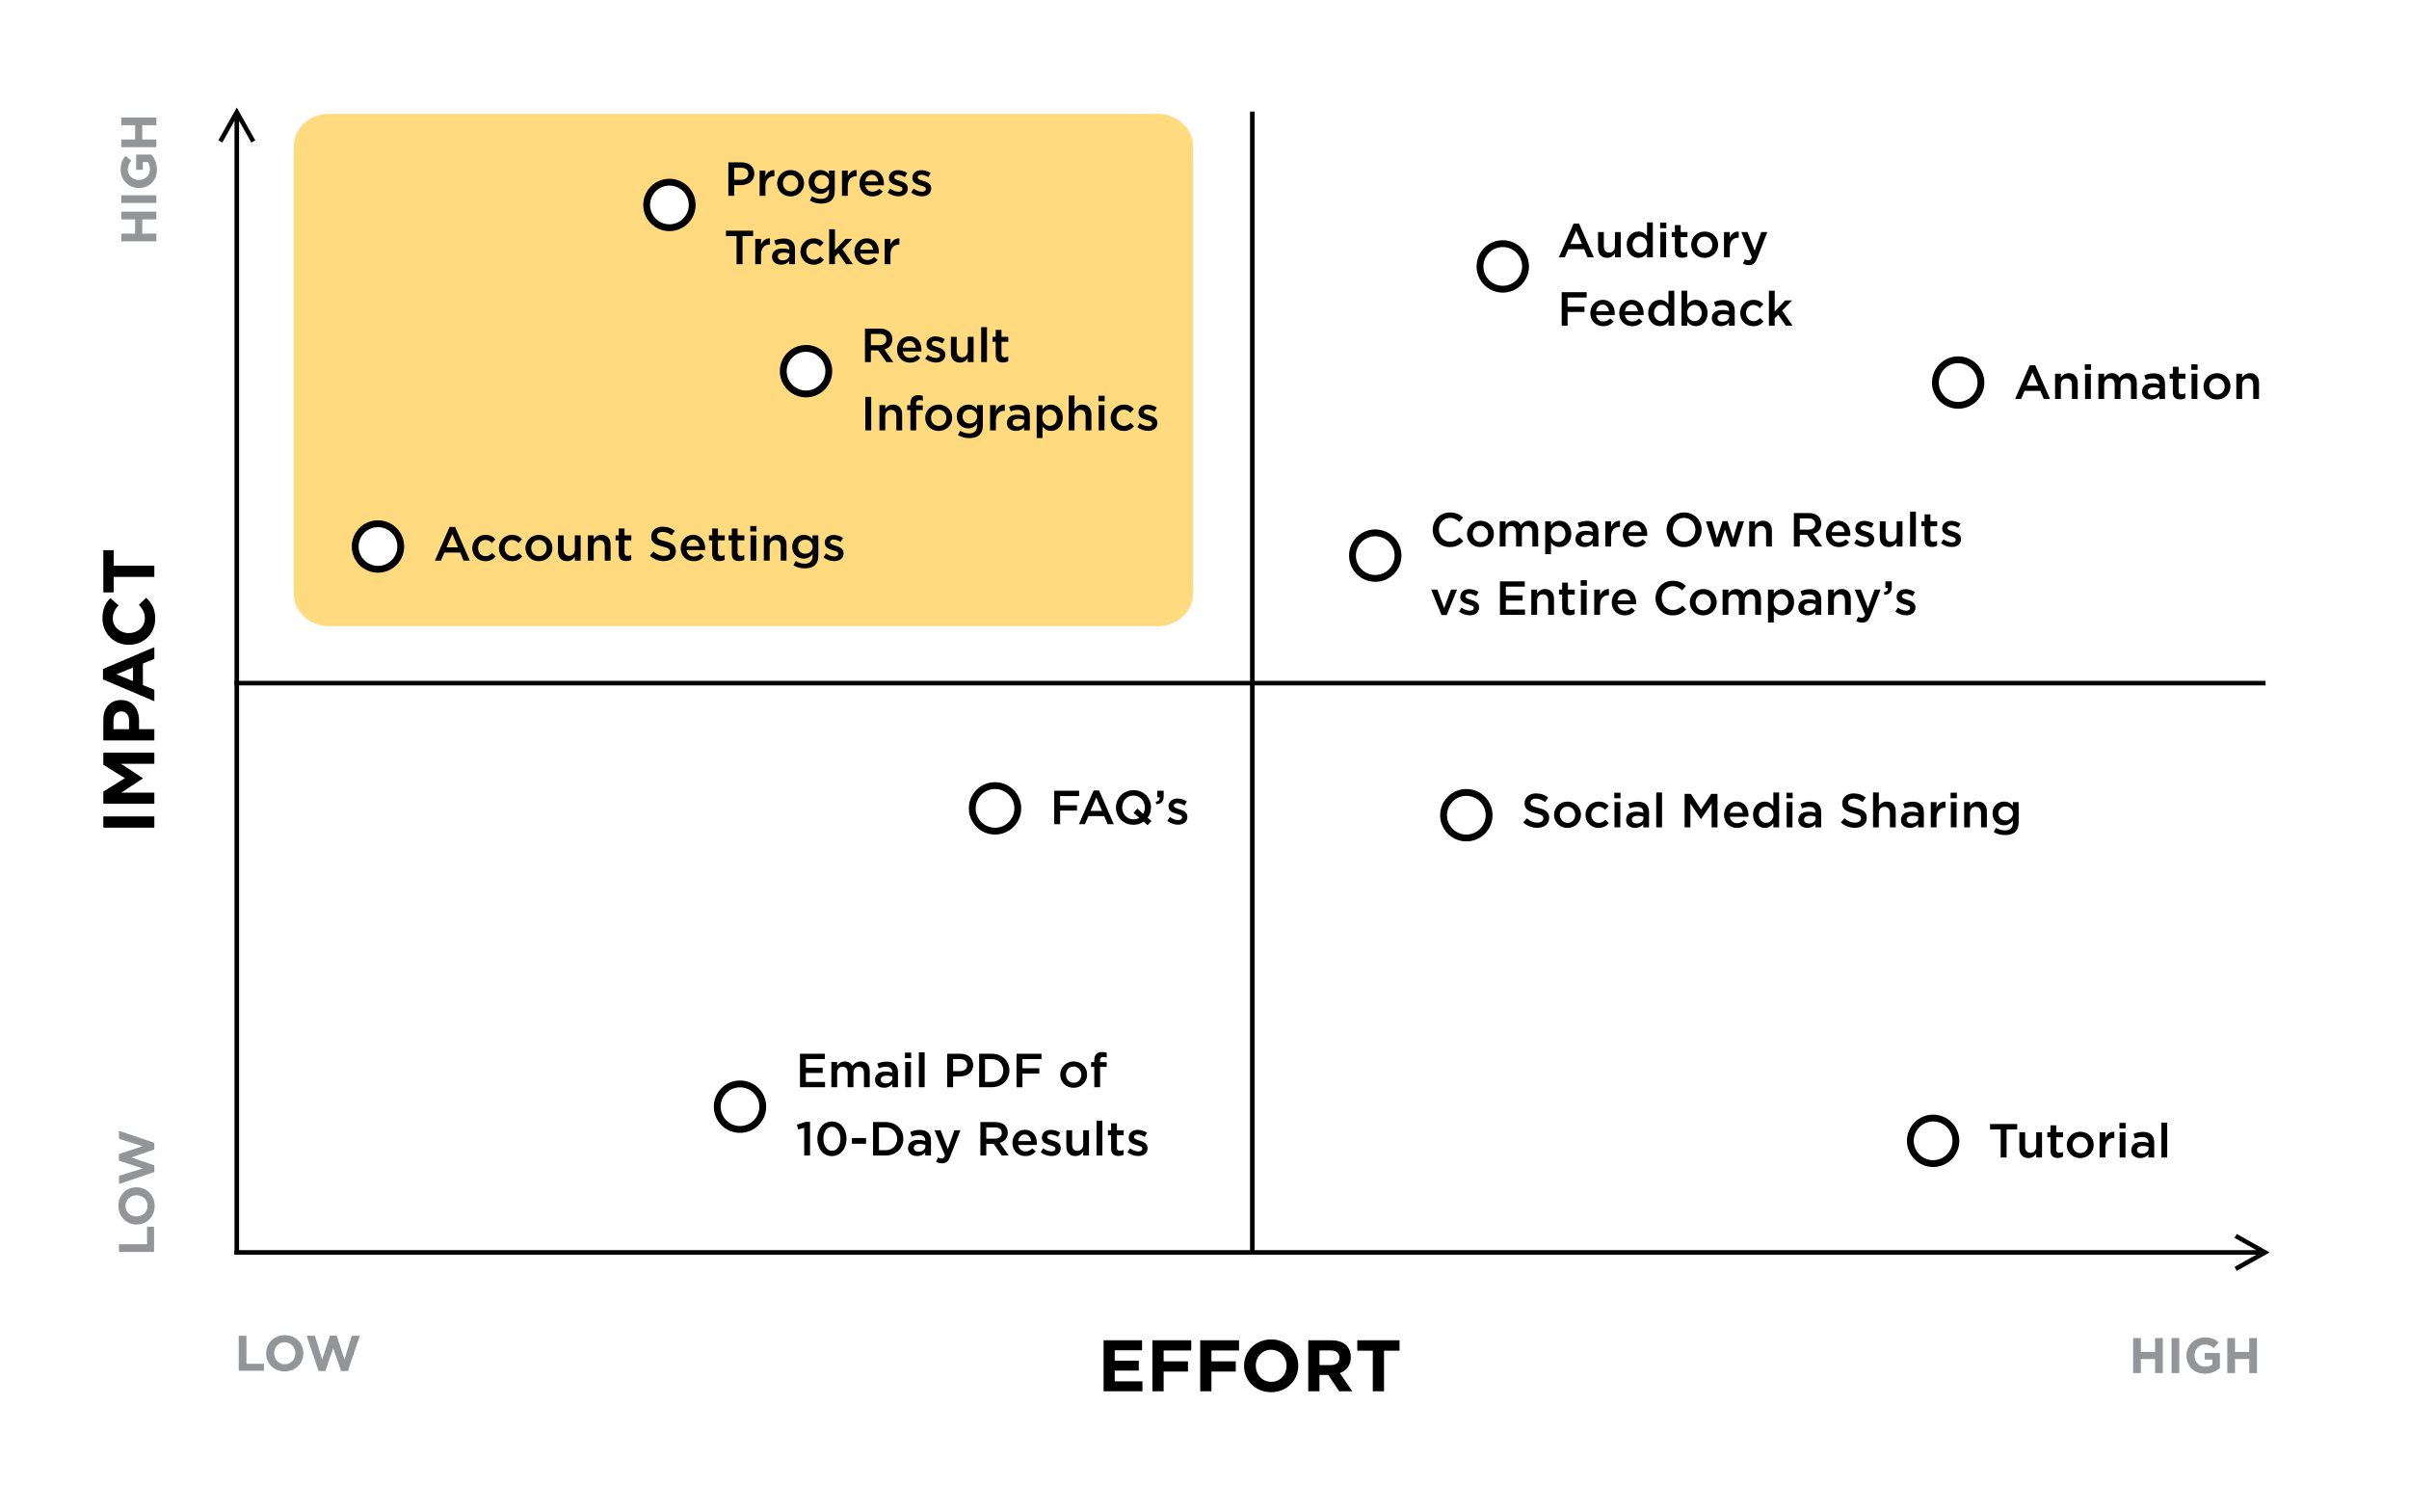
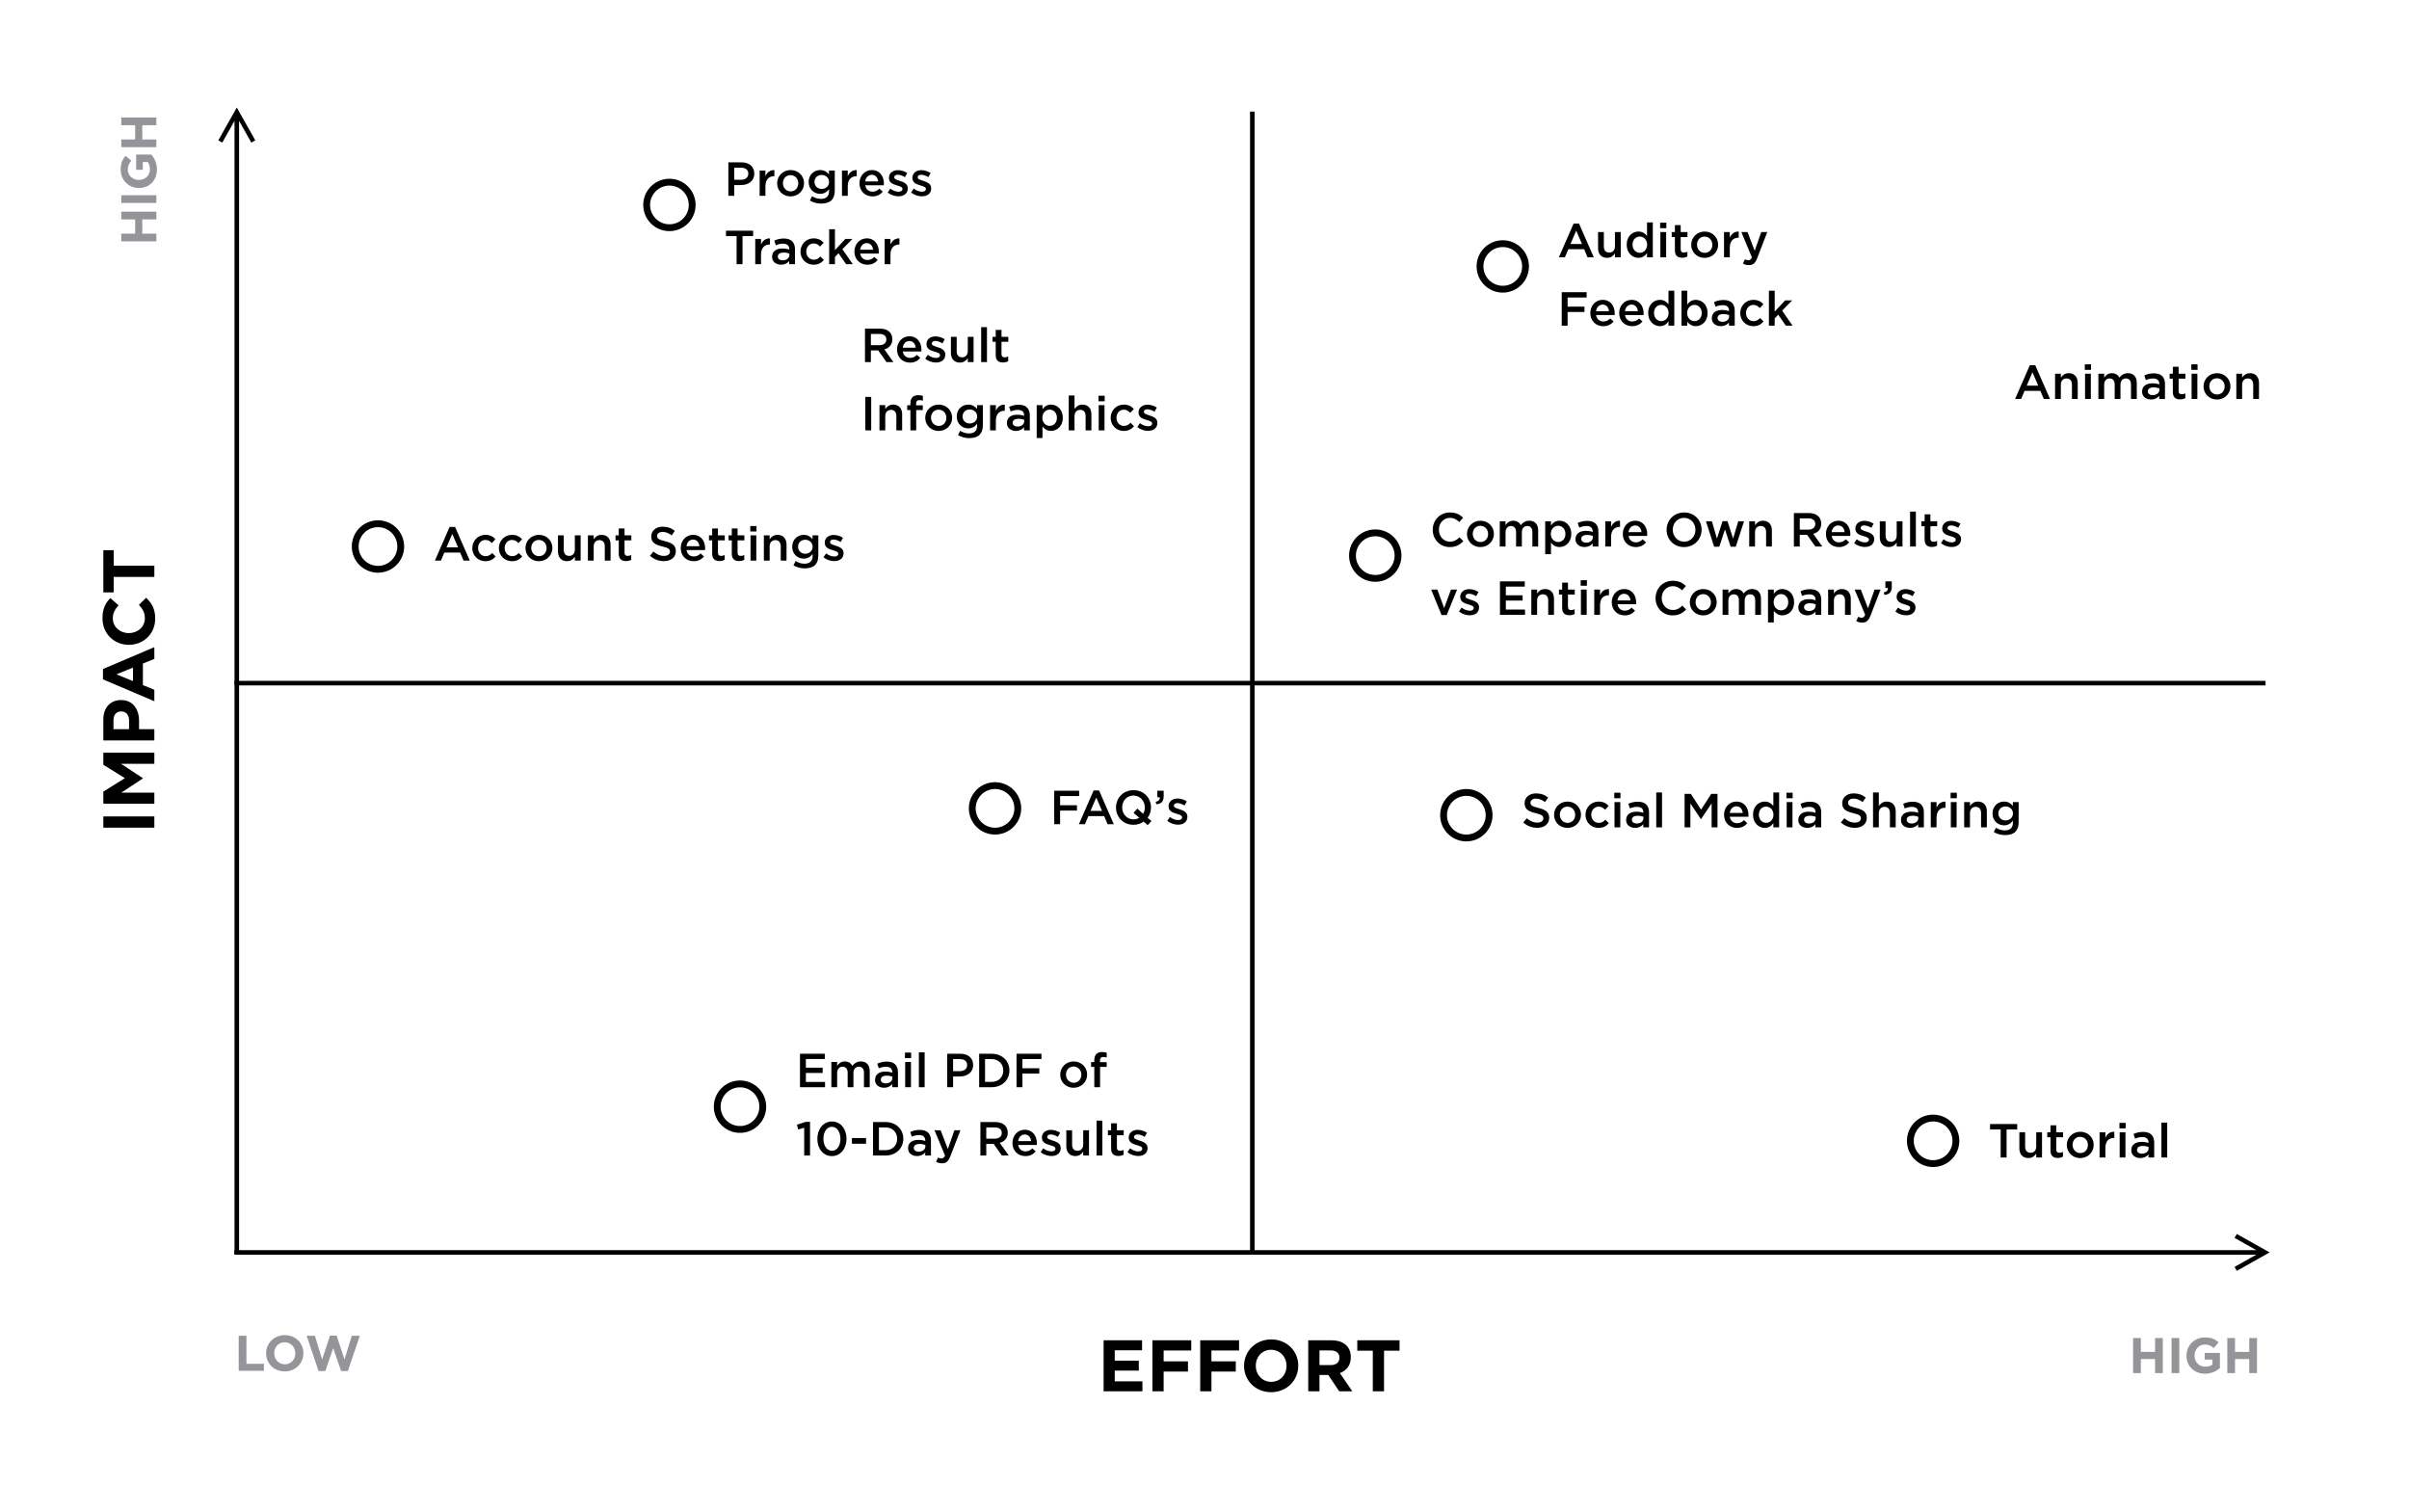
<svg xmlns="http://www.w3.org/2000/svg" width="1058px" height="664px" viewBox="0 0 1058 664" version="1.1">
  <title>FoL-ImpactEffortMatrix</title>
  <desc>Created with Sketch.</desc>
  <g id="FoL-ImpactEffortMatrix" stroke="none" stroke-width="1" fill="none" fill-rule="evenodd">
    <rect fill="#FFFFFF" x="0" y="0" width="1058" height="664" />
    <path d="M484.685,611 L484.685,588.6 L501.581,588.6 L501.581,592.984 L489.581,592.984 L489.581,597.528 L500.141,597.528 L500.141,601.912 L489.581,601.912 L489.581,606.616 L501.741,606.616 L501.741,611 L484.685,611 Z M506.125,611 L506.125,588.6 L523.181,588.6 L523.181,593.08 L511.053,593.08 L511.053,597.848 L521.741,597.848 L521.741,602.328 L511.053,602.328 L511.053,611 L506.125,611 Z M527.117,611 L527.117,588.6 L544.173,588.6 L544.173,593.08 L532.045,593.08 L532.045,597.848 L542.733,597.848 L542.733,602.328 L532.045,602.328 L532.045,611 L527.117,611 Z M558.245,611.384 C551.333,611.384 546.373,606.232 546.373,599.864 L546.373,599.8 C546.373,593.432 551.397,588.216 558.309,588.216 C565.221,588.216 570.181,593.368 570.181,599.736 L570.181,599.8 C570.181,606.168 565.157,611.384 558.245,611.384 Z M558.309,606.84 C562.277,606.84 565.029,603.704 565.029,599.864 L565.029,599.8 C565.029,595.96 562.213,592.76 558.245,592.76 C554.277,592.76 551.525,595.896 551.525,599.736 L551.525,599.8 C551.525,603.64 554.341,606.84 558.309,606.84 Z M574.565,611 L574.565,588.6 L584.805,588.6 C587.653,588.6 589.861,589.4 591.333,590.872 C592.581,592.12 593.253,593.88 593.253,595.992 L593.253,596.056 C593.253,599.672 591.301,601.944 588.453,603 L593.925,611 L588.165,611 L583.365,603.832 L579.493,603.832 L579.493,611 L574.565,611 Z M579.493,599.48 L584.485,599.48 C586.885,599.48 588.261,598.2 588.261,596.312 L588.261,596.248 C588.261,594.136 586.789,593.048 584.389,593.048 L579.493,593.048 L579.493,599.48 Z M602.917,611 L602.917,593.144 L596.101,593.144 L596.101,588.6 L614.661,588.6 L614.661,593.144 L607.845,593.144 L607.845,611 L602.917,611 Z" id="EFFORT" fill="#000000" />
    <path d="M104.845,602 L104.845,586.6 L108.233,586.6 L108.233,598.92 L115.911,598.92 L115.911,602 L104.845,602 Z M125.043,602.264 C120.291,602.264 116.881,598.722 116.881,594.344 L116.881,594.3 C116.881,589.922 120.335,586.336 125.087,586.336 C129.839,586.336 133.249,589.878 133.249,594.256 L133.249,594.3 C133.249,598.678 129.795,602.264 125.043,602.264 Z M125.087,599.14 C127.815,599.14 129.707,596.984 129.707,594.344 L129.707,594.3 C129.707,591.66 127.771,589.46 125.043,589.46 C122.315,589.46 120.423,591.616 120.423,594.256 L120.423,594.3 C120.423,596.94 122.359,599.14 125.087,599.14 Z M139.923,602.11 L134.665,586.6 L138.295,586.6 L141.485,597.028 L144.939,586.556 L147.843,586.556 L151.297,597.028 L154.487,586.6 L158.029,586.6 L152.771,602.11 L149.823,602.11 L146.347,592.034 L142.871,602.11 L139.923,602.11 Z" id="LOW" fill="#939598" />
    <path d="M936.845,603 L936.845,587.6 L940.233,587.6 L940.233,593.694 L946.481,593.694 L946.481,587.6 L949.869,587.6 L949.869,603 L946.481,603 L946.481,596.818 L940.233,596.818 L940.233,603 L936.845,603 Z M953.719,603 L953.719,587.6 L957.107,587.6 L957.107,603 L953.719,603 Z M968.371,603.264 C963.575,603.264 960.275,599.898 960.275,595.344 L960.275,595.3 C960.275,590.922 963.685,587.336 968.349,587.336 C971.121,587.336 972.793,588.084 974.399,589.448 L972.265,592.022 C971.077,591.032 970.021,590.46 968.239,590.46 C965.775,590.46 963.817,592.638 963.817,595.256 L963.817,595.3 C963.817,598.116 965.753,600.184 968.481,600.184 C969.713,600.184 970.813,599.876 971.671,599.26 L971.671,597.06 L968.261,597.06 L968.261,594.134 L974.949,594.134 L974.949,600.822 C973.365,602.164 971.187,603.264 968.371,603.264 Z M978.205,603 L978.205,587.6 L981.593,587.6 L981.593,593.694 L987.841,593.694 L987.841,587.6 L991.229,587.6 L991.229,603 L987.841,603 L987.841,596.818 L981.593,596.818 L981.593,603 L978.205,603 Z" id="HIGH" fill="#939598" />
    <polygon id="Line" fill="#000000" fill-rule="nonzero" points="551 551 549 551 549 49 551 49" />
    <polygon id="Line-3" fill="#000000" fill-rule="nonzero" points="102.997 301 102.997 299 994.997 299 994.997 301" />
-     <path d="M144.412,275 C135.899,275 128.997,268.547 128.997,260.587 L128.997,64.413 C128.997,56.453 135.899,50 144.412,50 L508.582,50 C517.095,50 523.997,56.453 523.997,64.413 L523.997,260.587 C523.997,268.547 517.095,275 508.582,275 L144.412,275 Z" id="Fill-10" fill-opacity="0.5" fill="#FFB700" />
    <g id="Group-6" transform="translate(839, 491)">
      <path d="M39.662,17.33 L39.662,5.024 L35,5.024 L35,2.63 L46.928,2.63 L46.928,5.024 L42.266,5.024 L42.266,17.33 L39.662,17.33 Z M51.821,17.561 C49.322,17.561 47.873,15.881 47.873,13.298 L47.873,6.242 L50.414,6.242 L50.414,12.542 C50.414,14.264 51.275,15.251 52.787,15.251 C54.257,15.251 55.286,14.222 55.286,12.5 L55.286,6.242 L57.827,6.242 L57.827,17.33 L55.286,17.33 L55.286,15.608 C54.572,16.658 53.543,17.561 51.821,17.561 Z M64.736,17.519 C62.867,17.519 61.544,16.7 61.544,14.264 L61.544,8.426 L60.137,8.426 L60.137,6.242 L61.544,6.242 L61.544,3.197 L64.085,3.197 L64.085,6.242 L67.067,6.242 L67.067,8.426 L64.085,8.426 L64.085,13.865 C64.085,14.852 64.589,15.251 65.45,15.251 C66.017,15.251 66.521,15.125 67.025,14.873 L67.025,16.952 C66.395,17.309 65.681,17.519 64.736,17.519 Z M74.585,17.582 C71.204,17.582 68.705,14.999 68.705,11.849 L68.705,11.807 C68.705,8.636 71.225,6.011 74.627,6.011 C78.029,6.011 80.528,8.594 80.528,11.765 L80.528,11.807 C80.528,14.957 78.008,17.582 74.585,17.582 Z M74.627,15.377 C76.685,15.377 77.987,13.76 77.987,11.849 L77.987,11.807 C77.987,9.854 76.58,8.237 74.585,8.237 C72.548,8.237 71.246,9.833 71.246,11.765 L71.246,11.807 C71.246,13.739 72.653,15.377 74.627,15.377 Z M83.111,17.33 L83.111,6.242 L85.652,6.242 L85.652,8.741 C86.345,7.082 87.626,5.948 89.579,6.032 L89.579,8.72 L89.432,8.72 C87.206,8.72 85.652,10.169 85.652,13.109 L85.652,17.33 L83.111,17.33 Z M91.826,4.541 L91.826,2.126 L94.556,2.126 L94.556,4.541 L91.826,4.541 Z M91.931,17.33 L91.931,6.242 L94.472,6.242 L94.472,17.33 L91.931,17.33 Z M107.093,17.33 L104.573,17.33 L104.573,15.965 C103.817,16.868 102.662,17.561 100.982,17.561 C98.882,17.561 97.034,16.364 97.034,14.138 L97.034,14.096 C97.034,11.639 98.945,10.463 101.528,10.463 C102.872,10.463 103.733,10.652 104.594,10.925 L104.594,10.715 C104.594,9.182 103.628,8.342 101.864,8.342 C100.625,8.342 99.701,8.615 98.693,9.035 L98,6.998 C99.218,6.452 100.415,6.074 102.221,6.074 C105.497,6.074 107.093,7.796 107.093,10.757 L107.093,17.33 Z M104.636,13.319 L104.636,12.689 C103.985,12.437 103.082,12.248 102.095,12.248 C100.499,12.248 99.554,12.899 99.554,13.97 L99.554,14.012 C99.554,15.062 100.499,15.65 101.696,15.65 C103.376,15.65 104.636,14.705 104.636,13.319 Z M110.264,17.33 L110.264,2 L112.805,2 L112.805,17.33 L110.264,17.33 Z" id="Tutorial" fill="#000000" />
      <path d="M20,10 C20,15.522 15.522,20 10,20 C4.478,20 0,15.522 0,10 C0,4.478 4.478,0 10,0 C15.522,0 20,4.478 20,10 Z" id="Stroke-22" stroke="#000000" stroke-width="3" fill="#FFFFFF" />
    </g>
    <g id="Group-7" transform="translate(634, 348)">
      <path d="M41.132,15.54 C38.885,15.54 36.764,14.763 35,13.188 L36.554,11.34 C37.961,12.558 39.368,13.251 41.195,13.251 C42.791,13.251 43.799,12.516 43.799,11.403 L43.799,11.361 C43.799,10.311 43.211,9.744 40.481,9.114 C37.352,8.358 35.588,7.434 35.588,4.725 L35.588,4.683 C35.588,2.163 37.688,0.42 40.607,0.42 C42.749,0.42 44.45,1.071 45.941,2.268 L44.555,4.221 C43.232,3.234 41.909,2.709 40.565,2.709 C39.053,2.709 38.171,3.486 38.171,4.452 L38.171,4.494 C38.171,5.628 38.843,6.132 41.657,6.804 C44.765,7.56 46.382,8.673 46.382,11.109 L46.382,11.151 C46.382,13.902 44.219,15.54 41.132,15.54 Z M54.404,15.582 C51.023,15.582 48.524,12.999 48.524,9.849 L48.524,9.807 C48.524,6.636 51.044,4.011 54.446,4.011 C57.848,4.011 60.347,6.594 60.347,9.765 L60.347,9.807 C60.347,12.957 57.827,15.582 54.404,15.582 Z M54.446,13.377 C56.504,13.377 57.806,11.76 57.806,9.849 L57.806,9.807 C57.806,7.854 56.399,6.237 54.404,6.237 C52.367,6.237 51.065,7.833 51.065,9.765 L51.065,9.807 C51.065,11.739 52.472,13.377 54.446,13.377 Z M68.054,15.582 C64.757,15.582 62.321,12.999 62.321,9.849 L62.321,9.807 C62.321,6.657 64.757,4.011 68.075,4.011 C70.175,4.011 71.477,4.788 72.506,5.922 L70.931,7.623 C70.154,6.804 69.335,6.237 68.054,6.237 C66.206,6.237 64.862,7.833 64.862,9.765 L64.862,9.807 C64.862,11.781 66.227,13.377 68.18,13.377 C69.377,13.377 70.259,12.81 71.057,11.991 L72.59,13.503 C71.498,14.721 70.217,15.582 68.054,15.582 Z M74.963,2.541 L74.963,0.126 L77.693,0.126 L77.693,2.541 L74.963,2.541 Z M75.068,15.33 L75.068,4.242 L77.609,4.242 L77.609,15.33 L75.068,15.33 Z M90.23,15.33 L87.71,15.33 L87.71,13.965 C86.954,14.868 85.799,15.561 84.119,15.561 C82.019,15.561 80.171,14.364 80.171,12.138 L80.171,12.096 C80.171,9.639 82.082,8.463 84.665,8.463 C86.009,8.463 86.87,8.652 87.731,8.925 L87.731,8.715 C87.731,7.182 86.765,6.342 85.001,6.342 C83.762,6.342 82.838,6.615 81.83,7.035 L81.137,4.998 C82.355,4.452 83.552,4.074 85.358,4.074 C88.634,4.074 90.23,5.796 90.23,8.757 L90.23,15.33 Z M87.773,11.319 L87.773,10.689 C87.122,10.437 86.219,10.248 85.232,10.248 C83.636,10.248 82.691,10.899 82.691,11.97 L82.691,12.012 C82.691,13.062 83.636,13.65 84.833,13.65 C86.513,13.65 87.773,12.705 87.773,11.319 Z M93.401,15.33 L93.401,0 L95.942,0 L95.942,15.33 L93.401,15.33 Z M105.854,15.33 L105.854,0.63 L108.605,0.63 L113.078,7.581 L117.551,0.63 L120.302,0.63 L120.302,15.33 L117.719,15.33 L117.719,4.788 L113.078,11.718 L112.994,11.718 L108.395,4.83 L108.395,15.33 L105.854,15.33 Z M128.87,15.582 C125.657,15.582 123.179,13.251 123.179,9.828 L123.179,9.786 C123.179,6.615 125.426,4.011 128.597,4.011 C132.125,4.011 133.91,6.783 133.91,9.975 C133.91,10.206 133.889,10.437 133.868,10.689 L125.72,10.689 C125.993,12.495 127.274,13.503 128.912,13.503 C130.151,13.503 131.033,13.041 131.915,12.18 L133.406,13.503 C132.356,14.763 130.907,15.582 128.87,15.582 Z M125.699,9.009 L131.39,9.009 C131.222,7.371 130.256,6.09 128.576,6.09 C127.022,6.09 125.93,7.287 125.699,9.009 Z M141.05,15.561 C138.446,15.561 135.905,13.482 135.905,9.807 L135.905,9.765 C135.905,6.09 138.404,4.011 141.05,4.011 C142.877,4.011 144.032,4.935 144.83,5.964 L144.83,0 L147.371,0 L147.371,15.33 L144.83,15.33 L144.83,13.482 C144.011,14.637 142.856,15.561 141.05,15.561 Z M141.659,13.356 C143.36,13.356 144.872,11.928 144.872,9.807 L144.872,9.765 C144.872,7.623 143.36,6.216 141.659,6.216 C139.916,6.216 138.467,7.56 138.467,9.765 L138.467,9.807 C138.467,11.949 139.937,13.356 141.659,13.356 Z M150.584,2.541 L150.584,0.126 L153.314,0.126 L153.314,2.541 L150.584,2.541 Z M150.689,15.33 L150.689,4.242 L153.23,4.242 L153.23,15.33 L150.689,15.33 Z M165.851,15.33 L163.331,15.33 L163.331,13.965 C162.575,14.868 161.42,15.561 159.74,15.561 C157.64,15.561 155.792,14.364 155.792,12.138 L155.792,12.096 C155.792,9.639 157.703,8.463 160.286,8.463 C161.63,8.463 162.491,8.652 163.352,8.925 L163.352,8.715 C163.352,7.182 162.386,6.342 160.622,6.342 C159.383,6.342 158.459,6.615 157.451,7.035 L156.758,4.998 C157.976,4.452 159.173,4.074 160.979,4.074 C164.255,4.074 165.851,5.796 165.851,8.757 L165.851,15.33 Z M163.394,11.319 L163.394,10.689 C162.743,10.437 161.84,10.248 160.853,10.248 C159.257,10.248 158.312,10.899 158.312,11.97 L158.312,12.012 C158.312,13.062 159.257,13.65 160.454,13.65 C162.134,13.65 163.394,12.705 163.394,11.319 Z M180.614,15.54 C178.367,15.54 176.246,14.763 174.482,13.188 L176.036,11.34 C177.443,12.558 178.85,13.251 180.677,13.251 C182.273,13.251 183.281,12.516 183.281,11.403 L183.281,11.361 C183.281,10.311 182.693,9.744 179.963,9.114 C176.834,8.358 175.07,7.434 175.07,4.725 L175.07,4.683 C175.07,2.163 177.17,0.42 180.089,0.42 C182.231,0.42 183.932,1.071 185.423,2.268 L184.037,4.221 C182.714,3.234 181.391,2.709 180.047,2.709 C178.535,2.709 177.653,3.486 177.653,4.452 L177.653,4.494 C177.653,5.628 178.325,6.132 181.139,6.804 C184.247,7.56 185.864,8.673 185.864,11.109 L185.864,11.151 C185.864,13.902 183.701,15.54 180.614,15.54 Z M188.615,15.33 L188.615,0 L191.156,0 L191.156,5.964 C191.87,4.914 192.899,4.011 194.621,4.011 C197.12,4.011 198.569,5.691 198.569,8.274 L198.569,15.33 L196.028,15.33 L196.028,9.03 C196.028,7.308 195.167,6.321 193.655,6.321 C192.185,6.321 191.156,7.35 191.156,9.072 L191.156,15.33 L188.615,15.33 Z M210.938,15.33 L208.418,15.33 L208.418,13.965 C207.662,14.868 206.507,15.561 204.827,15.561 C202.727,15.561 200.879,14.364 200.879,12.138 L200.879,12.096 C200.879,9.639 202.79,8.463 205.373,8.463 C206.717,8.463 207.578,8.652 208.439,8.925 L208.439,8.715 C208.439,7.182 207.473,6.342 205.709,6.342 C204.47,6.342 203.546,6.615 202.538,7.035 L201.845,4.998 C203.063,4.452 204.26,4.074 206.066,4.074 C209.342,4.074 210.938,5.796 210.938,8.757 L210.938,15.33 Z M208.481,11.319 L208.481,10.689 C207.83,10.437 206.927,10.248 205.94,10.248 C204.344,10.248 203.399,10.899 203.399,11.97 L203.399,12.012 C203.399,13.062 204.344,13.65 205.541,13.65 C207.221,13.65 208.481,12.705 208.481,11.319 Z M213.962,15.33 L213.962,4.242 L216.503,4.242 L216.503,6.741 C217.196,5.082 218.477,3.948 220.43,4.032 L220.43,6.72 L220.283,6.72 C218.057,6.72 216.503,8.169 216.503,11.109 L216.503,15.33 L213.962,15.33 Z M222.677,2.541 L222.677,0.126 L225.407,0.126 L225.407,2.541 L222.677,2.541 Z M222.782,15.33 L222.782,4.242 L225.323,4.242 L225.323,15.33 L222.782,15.33 Z M228.641,15.33 L228.641,4.242 L231.182,4.242 L231.182,5.964 C231.896,4.914 232.925,4.011 234.647,4.011 C237.146,4.011 238.595,5.691 238.595,8.274 L238.595,15.33 L236.054,15.33 L236.054,9.03 C236.054,7.308 235.193,6.321 233.681,6.321 C232.211,6.321 231.182,7.35 231.182,9.072 L231.182,15.33 L228.641,15.33 Z M246.596,18.732 C244.769,18.732 243.068,18.27 241.64,17.409 L242.585,15.498 C243.761,16.233 245.021,16.674 246.533,16.674 C248.801,16.674 250.04,15.498 250.04,13.272 L250.04,12.411 C249.116,13.608 247.961,14.448 246.134,14.448 C243.53,14.448 241.094,12.516 241.094,9.261 L241.094,9.219 C241.094,5.943 243.551,4.011 246.134,4.011 C248.003,4.011 249.158,4.872 250.019,5.901 L250.019,4.242 L252.56,4.242 L252.56,13.062 C252.56,14.931 252.077,16.317 251.153,17.241 C250.145,18.249 248.591,18.732 246.596,18.732 Z M246.806,12.306 C248.57,12.306 250.061,11.046 250.061,9.261 L250.061,9.219 C250.061,7.392 248.57,6.153 246.806,6.153 C245.042,6.153 243.656,7.371 243.656,9.198 L243.656,9.24 C243.656,11.067 245.063,12.306 246.806,12.306 Z" id="Social-Media-Sharing" fill="#000000" />
      <path d="M20,10 C20,15.522 15.522,20 10,20 C4.478,20 0,15.522 0,10 C0,4.478 4.478,0 10,0 C15.522,0 20,4.478 20,10 Z" id="Stroke-22" stroke="#000000" stroke-width="3" fill="#FFFFFF" />
    </g>
    <g id="Group-4" transform="translate(427, 345)">
      <path d="M36,16.952 L36,2.252 L46.941,2.252 L46.941,4.604 L38.583,4.604 L38.583,8.615 L45.996,8.615 L45.996,10.967 L38.583,10.967 L38.583,16.952 L36,16.952 Z M46.836,16.952 L53.304,2.147 L55.698,2.147 L62.166,16.952 L59.436,16.952 L57.945,13.403 L50.994,13.403 L49.482,16.952 L46.836,16.952 Z M51.939,11.114 L57,11.114 L54.459,5.234 L51.939,11.114 Z M77.034,17.393 L75.27,15.818 C74.031,16.7 72.519,17.204 70.797,17.204 C66.282,17.204 63.132,13.781 63.132,9.644 L63.132,9.602 C63.132,5.465 66.324,2 70.839,2 C75.354,2 78.504,5.423 78.504,9.56 L78.504,9.602 C78.504,11.261 77.979,12.836 77.013,14.117 L78.693,15.545 L77.034,17.393 Z M70.839,14.831 C71.805,14.831 72.666,14.558 73.359,14.117 L70.839,11.975 L72.498,10.085 L75.039,12.395 C75.543,11.618 75.795,10.673 75.795,9.644 L75.795,9.602 C75.795,6.746 73.716,4.373 70.797,4.373 C67.878,4.373 65.841,6.704 65.841,9.56 L65.841,9.602 C65.841,12.458 67.92,14.831 70.839,14.831 Z M80.835,8.195 L80.562,7.103 C81.843,6.872 82.452,6.221 82.347,5.129 L81.276,5.129 L81.276,2.252 L84.069,2.252 L84.069,4.709 C84.069,7.04 82.956,8.027 80.835,8.195 Z M90.369,17.162 C88.794,17.162 87.051,16.595 85.665,15.503 L86.799,13.781 C87.996,14.684 89.298,15.146 90.432,15.146 C91.524,15.146 92.154,14.684 92.154,13.949 L92.154,13.907 C92.154,13.046 90.978,12.752 89.676,12.353 C88.038,11.891 86.211,11.219 86.211,9.098 L86.211,9.056 C86.211,6.956 87.954,5.675 90.159,5.675 C91.545,5.675 93.057,6.158 94.233,6.935 L93.225,8.741 C92.154,8.09 91.02,7.691 90.096,7.691 C89.109,7.691 88.542,8.153 88.542,8.804 L88.542,8.846 C88.542,9.644 89.739,9.98 91.041,10.4 C92.658,10.904 94.485,11.639 94.485,13.634 L94.485,13.676 C94.485,16.007 92.679,17.162 90.369,17.162 Z" id="FAQ’s" fill="#000000" />
      <path d="M20,10 C20,15.522 15.522,20 10,20 C4.478,20 0,15.522 0,10 C0,4.478 4.478,0 10,0 C15.522,0 20,4.478 20,10 Z" id="Stroke-22" stroke="#000000" stroke-width="3" fill="#FFFFFF" />
    </g>
    <g id="Group-3" transform="translate(156, 230)">
      <path d="M35,16.204 L41.468,1.399 L43.862,1.399 L50.33,16.204 L47.6,16.204 L46.109,12.655 L39.158,12.655 L37.646,16.204 L35,16.204 Z M40.103,10.366 L45.164,10.366 L42.623,4.486 L40.103,10.366 Z M57.155,16.456 C53.858,16.456 51.422,13.873 51.422,10.723 L51.422,10.681 C51.422,7.531 53.858,4.885 57.176,4.885 C59.276,4.885 60.578,5.662 61.607,6.796 L60.032,8.497 C59.255,7.678 58.436,7.111 57.155,7.111 C55.307,7.111 53.963,8.707 53.963,10.639 L53.963,10.681 C53.963,12.655 55.328,14.251 57.281,14.251 C58.478,14.251 59.36,13.684 60.158,12.865 L61.691,14.377 C60.599,15.595 59.318,16.456 57.155,16.456 Z M68.831,16.456 C65.534,16.456 63.098,13.873 63.098,10.723 L63.098,10.681 C63.098,7.531 65.534,4.885 68.852,4.885 C70.952,4.885 72.254,5.662 73.283,6.796 L71.708,8.497 C70.931,7.678 70.112,7.111 68.831,7.111 C66.983,7.111 65.639,8.707 65.639,10.639 L65.639,10.681 C65.639,12.655 67.004,14.251 68.957,14.251 C70.154,14.251 71.036,13.684 71.834,12.865 L73.367,14.377 C72.275,15.595 70.994,16.456 68.831,16.456 Z M80.654,16.456 C77.273,16.456 74.774,13.873 74.774,10.723 L74.774,10.681 C74.774,7.51 77.294,4.885 80.696,4.885 C84.098,4.885 86.597,7.468 86.597,10.639 L86.597,10.681 C86.597,13.831 84.077,16.456 80.654,16.456 Z M80.696,14.251 C82.754,14.251 84.056,12.634 84.056,10.723 L84.056,10.681 C84.056,8.728 82.649,7.111 80.654,7.111 C78.617,7.111 77.315,8.707 77.315,10.639 L77.315,10.681 C77.315,12.613 78.722,14.251 80.696,14.251 Z M93.002,16.435 C90.503,16.435 89.054,14.755 89.054,12.172 L89.054,5.116 L91.595,5.116 L91.595,11.416 C91.595,13.138 92.456,14.125 93.968,14.125 C95.438,14.125 96.467,13.096 96.467,11.374 L96.467,5.116 L99.008,5.116 L99.008,16.204 L96.467,16.204 L96.467,14.482 C95.753,15.532 94.724,16.435 93.002,16.435 Z M102.2,16.204 L102.2,5.116 L104.741,5.116 L104.741,6.838 C105.455,5.788 106.484,4.885 108.206,4.885 C110.705,4.885 112.154,6.565 112.154,9.148 L112.154,16.204 L109.613,16.204 L109.613,9.904 C109.613,8.182 108.752,7.195 107.24,7.195 C105.77,7.195 104.741,8.224 104.741,9.946 L104.741,16.204 L102.2,16.204 Z M118.937,16.393 C117.068,16.393 115.745,15.574 115.745,13.138 L115.745,7.3 L114.338,7.3 L114.338,5.116 L115.745,5.116 L115.745,2.071 L118.286,2.071 L118.286,5.116 L121.268,5.116 L121.268,7.3 L118.286,7.3 L118.286,12.739 C118.286,13.726 118.79,14.125 119.651,14.125 C120.218,14.125 120.722,13.999 121.226,13.747 L121.226,15.826 C120.596,16.183 119.882,16.393 118.937,16.393 Z M135.569,16.414 C133.322,16.414 131.201,15.637 129.437,14.062 L130.991,12.214 C132.398,13.432 133.805,14.125 135.632,14.125 C137.228,14.125 138.236,13.39 138.236,12.277 L138.236,12.235 C138.236,11.185 137.648,10.618 134.918,9.988 C131.789,9.232 130.025,8.308 130.025,5.599 L130.025,5.557 C130.025,3.037 132.125,1.294 135.044,1.294 C137.186,1.294 138.887,1.945 140.378,3.142 L138.992,5.095 C137.669,4.108 136.346,3.583 135.002,3.583 C133.49,3.583 132.608,4.36 132.608,5.326 L132.608,5.368 C132.608,6.502 133.28,7.006 136.094,7.678 C139.202,8.434 140.819,9.547 140.819,11.983 L140.819,12.025 C140.819,14.776 138.656,16.414 135.569,16.414 Z M148.652,16.456 C145.439,16.456 142.961,14.125 142.961,10.702 L142.961,10.66 C142.961,7.489 145.208,4.885 148.379,4.885 C151.907,4.885 153.692,7.657 153.692,10.849 C153.692,11.08 153.671,11.311 153.65,11.563 L145.502,11.563 C145.775,13.369 147.056,14.377 148.694,14.377 C149.933,14.377 150.815,13.915 151.697,13.054 L153.188,14.377 C152.138,15.637 150.689,16.456 148.652,16.456 Z M145.481,9.883 L151.172,9.883 C151.004,8.245 150.038,6.964 148.358,6.964 C146.804,6.964 145.712,8.161 145.481,9.883 Z M159.971,16.393 C158.102,16.393 156.779,15.574 156.779,13.138 L156.779,7.3 L155.372,7.3 L155.372,5.116 L156.779,5.116 L156.779,2.071 L159.32,2.071 L159.32,5.116 L162.302,5.116 L162.302,7.3 L159.32,7.3 L159.32,12.739 C159.32,13.726 159.824,14.125 160.685,14.125 C161.252,14.125 161.756,13.999 162.26,13.747 L162.26,15.826 C161.63,16.183 160.916,16.393 159.971,16.393 Z M168.581,16.393 C166.712,16.393 165.389,15.574 165.389,13.138 L165.389,7.3 L163.982,7.3 L163.982,5.116 L165.389,5.116 L165.389,2.071 L167.93,2.071 L167.93,5.116 L170.912,5.116 L170.912,7.3 L167.93,7.3 L167.93,12.739 C167.93,13.726 168.434,14.125 169.295,14.125 C169.862,14.125 170.366,13.999 170.87,13.747 L170.87,15.826 C170.24,16.183 169.526,16.393 168.581,16.393 Z M173.516,3.415 L173.516,1 L176.246,1 L176.246,3.415 L173.516,3.415 Z M173.621,16.204 L173.621,5.116 L176.162,5.116 L176.162,16.204 L173.621,16.204 Z M179.48,16.204 L179.48,5.116 L182.021,5.116 L182.021,6.838 C182.735,5.788 183.764,4.885 185.486,4.885 C187.985,4.885 189.434,6.565 189.434,9.148 L189.434,16.204 L186.893,16.204 L186.893,9.904 C186.893,8.182 186.032,7.195 184.52,7.195 C183.05,7.195 182.021,8.224 182.021,9.946 L182.021,16.204 L179.48,16.204 Z M197.435,19.606 C195.608,19.606 193.907,19.144 192.479,18.283 L193.424,16.372 C194.6,17.107 195.86,17.548 197.372,17.548 C199.64,17.548 200.879,16.372 200.879,14.146 L200.879,13.285 C199.955,14.482 198.8,15.322 196.973,15.322 C194.369,15.322 191.933,13.39 191.933,10.135 L191.933,10.093 C191.933,6.817 194.39,4.885 196.973,4.885 C198.842,4.885 199.997,5.746 200.858,6.775 L200.858,5.116 L203.399,5.116 L203.399,13.936 C203.399,15.805 202.916,17.191 201.992,18.115 C200.984,19.123 199.43,19.606 197.435,19.606 Z M197.645,13.18 C199.409,13.18 200.9,11.92 200.9,10.135 L200.9,10.093 C200.9,8.266 199.409,7.027 197.645,7.027 C195.881,7.027 194.495,8.245 194.495,10.072 L194.495,10.114 C194.495,11.941 195.902,13.18 197.645,13.18 Z M210.371,16.414 C208.796,16.414 207.053,15.847 205.667,14.755 L206.801,13.033 C207.998,13.936 209.3,14.398 210.434,14.398 C211.526,14.398 212.156,13.936 212.156,13.201 L212.156,13.159 C212.156,12.298 210.98,12.004 209.678,11.605 C208.04,11.143 206.213,10.471 206.213,8.35 L206.213,8.308 C206.213,6.208 207.956,4.927 210.161,4.927 C211.547,4.927 213.059,5.41 214.235,6.187 L213.227,7.993 C212.156,7.342 211.022,6.943 210.098,6.943 C209.111,6.943 208.544,7.405 208.544,8.056 L208.544,8.098 C208.544,8.896 209.741,9.232 211.043,9.652 C212.66,10.156 214.487,10.891 214.487,12.886 L214.487,12.928 C214.487,15.259 212.681,16.414 210.371,16.414 Z" id="Account-Settings" fill="#000000" />
      <path d="M20,10 C20,15.522 15.522,20 10,20 C4.478,20 0,15.522 0,10 C0,4.478 4.478,0 10,0 C15.522,0 20,4.478 20,10 Z" id="Stroke-22" stroke="#000000" stroke-width="3" fill="#FFFFFF" />
    </g>
    <g id="Group-2" transform="translate(344, 133)">
      <path d="M35.89,26 L35.89,11.3 L42.442,11.3 C44.29,11.3 45.739,11.846 46.684,12.77 C47.461,13.568 47.902,14.66 47.902,15.941 L47.902,15.983 C47.902,18.398 46.453,19.847 44.395,20.435 L48.364,26 L45.319,26 L41.707,20.876 L38.473,20.876 L38.473,26 L35.89,26 Z M38.473,18.587 L42.253,18.587 C44.101,18.587 45.277,17.621 45.277,16.13 L45.277,16.088 C45.277,14.513 44.143,13.652 42.232,13.652 L38.473,13.652 L38.473,18.587 Z M55.651,26.252 C52.438,26.252 49.96,23.921 49.96,20.498 L49.96,20.456 C49.96,17.285 52.207,14.681 55.378,14.681 C58.906,14.681 60.691,17.453 60.691,20.645 C60.691,20.876 60.67,21.107 60.649,21.359 L52.501,21.359 C52.774,23.165 54.055,24.173 55.693,24.173 C56.932,24.173 57.814,23.711 58.696,22.85 L60.187,24.173 C59.137,25.433 57.688,26.252 55.651,26.252 Z M52.48,19.679 L58.171,19.679 C58.003,18.041 57.037,16.76 55.357,16.76 C53.803,16.76 52.711,17.957 52.48,19.679 Z M67.054,26.21 C65.479,26.21 63.736,25.643 62.35,24.551 L63.484,22.829 C64.681,23.732 65.983,24.194 67.117,24.194 C68.209,24.194 68.839,23.732 68.839,22.997 L68.839,22.955 C68.839,22.094 67.663,21.8 66.361,21.401 C64.723,20.939 62.896,20.267 62.896,18.146 L62.896,18.104 C62.896,16.004 64.639,14.723 66.844,14.723 C68.23,14.723 69.742,15.206 70.918,15.983 L69.91,17.789 C68.839,17.138 67.705,16.739 66.781,16.739 C65.794,16.739 65.227,17.201 65.227,17.852 L65.227,17.894 C65.227,18.692 66.424,19.028 67.726,19.448 C69.343,19.952 71.17,20.687 71.17,22.682 L71.17,22.724 C71.17,25.055 69.364,26.21 67.054,26.21 Z M77.575,26.231 C75.076,26.231 73.627,24.551 73.627,21.968 L73.627,14.912 L76.168,14.912 L76.168,21.212 C76.168,22.934 77.029,23.921 78.541,23.921 C80.011,23.921 81.04,22.892 81.04,21.17 L81.04,14.912 L83.581,14.912 L83.581,26 L81.04,26 L81.04,24.278 C80.326,25.328 79.297,26.231 77.575,26.231 Z M86.92,26 L86.92,10.67 L89.461,10.67 L89.461,26 L86.92,26 Z M96.496,26.189 C94.627,26.189 93.304,25.37 93.304,22.934 L93.304,17.096 L91.897,17.096 L91.897,14.912 L93.304,14.912 L93.304,11.867 L95.845,11.867 L95.845,14.912 L98.827,14.912 L98.827,17.096 L95.845,17.096 L95.845,22.535 C95.845,23.522 96.349,23.921 97.21,23.921 C97.777,23.921 98.281,23.795 98.785,23.543 L98.785,25.622 C98.155,25.979 97.441,26.189 96.496,26.189 Z M36.037,56 L36.037,41.3 L38.62,41.3 L38.62,56 L36.037,56 Z M42.253,56 L42.253,44.912 L44.794,44.912 L44.794,46.634 C45.508,45.584 46.537,44.681 48.259,44.681 C50.758,44.681 52.207,46.361 52.207,48.944 L52.207,56 L49.666,56 L49.666,49.7 C49.666,47.978 48.805,46.991 47.293,46.991 C45.823,46.991 44.794,48.02 44.794,49.742 L44.794,56 L42.253,56 Z M55.84,56 L55.84,47.096 L54.433,47.096 L54.433,44.975 L55.84,44.975 L55.84,44.177 C55.84,42.938 56.155,42.014 56.743,41.426 C57.331,40.838 58.15,40.544 59.242,40.544 C60.124,40.544 60.733,40.67 61.3,40.838 L61.3,42.98 C60.796,42.812 60.355,42.707 59.809,42.707 C58.843,42.707 58.339,43.232 58.339,44.387 L58.339,44.996 L61.279,44.996 L61.279,47.096 L58.381,47.096 L58.381,56 L55.84,56 Z M68.23,56.252 C64.849,56.252 62.35,53.669 62.35,50.519 L62.35,50.477 C62.35,47.306 64.87,44.681 68.272,44.681 C71.674,44.681 74.173,47.264 74.173,50.435 L74.173,50.477 C74.173,53.627 71.653,56.252 68.23,56.252 Z M68.272,54.047 C70.33,54.047 71.632,52.43 71.632,50.519 L71.632,50.477 C71.632,48.524 70.225,46.907 68.23,46.907 C66.193,46.907 64.891,48.503 64.891,50.435 L64.891,50.477 C64.891,52.409 66.298,54.047 68.272,54.047 Z M81.691,59.402 C79.864,59.402 78.163,58.94 76.735,58.079 L77.68,56.168 C78.856,56.903 80.116,57.344 81.628,57.344 C83.896,57.344 85.135,56.168 85.135,53.942 L85.135,53.081 C84.211,54.278 83.056,55.118 81.229,55.118 C78.625,55.118 76.189,53.186 76.189,49.931 L76.189,49.889 C76.189,46.613 78.646,44.681 81.229,44.681 C83.098,44.681 84.253,45.542 85.114,46.571 L85.114,44.912 L87.655,44.912 L87.655,53.732 C87.655,55.601 87.172,56.987 86.248,57.911 C85.24,58.919 83.686,59.402 81.691,59.402 Z M81.901,52.976 C83.665,52.976 85.156,51.716 85.156,49.931 L85.156,49.889 C85.156,48.062 83.665,46.823 81.901,46.823 C80.137,46.823 78.751,48.041 78.751,49.868 L78.751,49.91 C78.751,51.737 80.158,52.976 81.901,52.976 Z M90.826,56 L90.826,44.912 L93.367,44.912 L93.367,47.411 C94.06,45.752 95.341,44.618 97.294,44.702 L97.294,47.39 L97.147,47.39 C94.921,47.39 93.367,48.839 93.367,51.779 L93.367,56 L90.826,56 Z M108.277,56 L105.757,56 L105.757,54.635 C105.001,55.538 103.846,56.231 102.166,56.231 C100.066,56.231 98.218,55.034 98.218,52.808 L98.218,52.766 C98.218,50.309 100.129,49.133 102.712,49.133 C104.056,49.133 104.917,49.322 105.778,49.595 L105.778,49.385 C105.778,47.852 104.812,47.012 103.048,47.012 C101.809,47.012 100.885,47.285 99.877,47.705 L99.184,45.668 C100.402,45.122 101.599,44.744 103.405,44.744 C106.681,44.744 108.277,46.466 108.277,49.427 L108.277,56 Z M105.82,51.989 L105.82,51.359 C105.169,51.107 104.266,50.918 103.279,50.918 C101.683,50.918 100.738,51.569 100.738,52.64 L100.738,52.682 C100.738,53.732 101.683,54.32 102.88,54.32 C104.56,54.32 105.82,53.375 105.82,51.989 Z M111.301,59.36 L111.301,44.912 L113.842,44.912 L113.842,46.76 C114.661,45.605 115.816,44.681 117.601,44.681 C120.226,44.681 122.767,46.76 122.767,50.435 L122.767,50.477 C122.767,54.152 120.247,56.231 117.601,56.231 C115.774,56.231 114.619,55.307 113.842,54.278 L113.842,59.36 L111.301,59.36 Z M117.013,54.026 C118.756,54.026 120.184,52.661 120.184,50.477 L120.184,50.435 C120.184,48.293 118.735,46.886 117.013,46.886 C115.291,46.886 113.779,48.314 113.779,50.435 L113.779,50.477 C113.779,52.619 115.291,54.026 117.013,54.026 Z M125.371,56 L125.371,40.67 L127.912,40.67 L127.912,46.634 C128.626,45.584 129.655,44.681 131.377,44.681 C133.876,44.681 135.325,46.361 135.325,48.944 L135.325,56 L132.784,56 L132.784,49.7 C132.784,47.978 131.923,46.991 130.411,46.991 C128.941,46.991 127.912,48.02 127.912,49.742 L127.912,56 L125.371,56 Z M138.433,43.211 L138.433,40.796 L141.163,40.796 L141.163,43.211 L138.433,43.211 Z M138.538,56 L138.538,44.912 L141.079,44.912 L141.079,56 L138.538,56 Z M149.521,56.252 C146.224,56.252 143.788,53.669 143.788,50.519 L143.788,50.477 C143.788,47.327 146.224,44.681 149.542,44.681 C151.642,44.681 152.944,45.458 153.973,46.592 L152.398,48.293 C151.621,47.474 150.802,46.907 149.521,46.907 C147.673,46.907 146.329,48.503 146.329,50.435 L146.329,50.477 C146.329,52.451 147.694,54.047 149.647,54.047 C150.844,54.047 151.726,53.48 152.524,52.661 L154.057,54.173 C152.965,55.391 151.684,56.252 149.521,56.252 Z M160.189,56.21 C158.614,56.21 156.871,55.643 155.485,54.551 L156.619,52.829 C157.816,53.732 159.118,54.194 160.252,54.194 C161.344,54.194 161.974,53.732 161.974,52.997 L161.974,52.955 C161.974,52.094 160.798,51.8 159.496,51.401 C157.858,50.939 156.031,50.267 156.031,48.146 L156.031,48.104 C156.031,46.004 157.774,44.723 159.979,44.723 C161.365,44.723 162.877,45.206 164.053,45.983 L163.045,47.789 C161.974,47.138 160.84,46.739 159.916,46.739 C158.929,46.739 158.362,47.201 158.362,47.852 L158.362,47.894 C158.362,48.692 159.559,49.028 160.861,49.448 C162.478,49.952 164.305,50.687 164.305,52.682 L164.305,52.724 C164.305,55.055 162.499,56.21 160.189,56.21 Z" id="Result-Infographics" fill="#000000" />
-       <path d="M20,30 C20,35.522 15.522,40 10,40 C4.478,40 0,35.522 0,30 C0,24.478 4.478,20 10,20 C15.522,20 20,24.478 20,30 Z" id="Stroke-22" stroke="#000000" stroke-width="3" fill="#FFFFFF" />
    </g>
    <g id="Group-5" transform="translate(315, 462)">
      <path d="M36.344,15.456 L36.344,0.756 L47.243,0.756 L47.243,3.066 L38.927,3.066 L38.927,6.888 L46.298,6.888 L46.298,9.198 L38.927,9.198 L38.927,13.146 L47.348,13.146 L47.348,15.456 L36.344,15.456 Z M50.12,15.456 L50.12,4.368 L52.661,4.368 L52.661,6.048 C53.375,5.061 54.341,4.137 56.042,4.137 C57.638,4.137 58.751,4.914 59.339,6.09 C60.242,4.914 61.418,4.137 63.098,4.137 C65.513,4.137 66.983,5.67 66.983,8.379 L66.983,15.456 L64.442,15.456 L64.442,9.156 C64.442,7.392 63.623,6.447 62.195,6.447 C60.809,6.447 59.822,7.413 59.822,9.198 L59.822,15.456 L57.281,15.456 L57.281,9.135 C57.281,7.413 56.441,6.447 55.034,6.447 C53.627,6.447 52.661,7.497 52.661,9.219 L52.661,15.456 L50.12,15.456 Z M79.373,15.456 L76.853,15.456 L76.853,14.091 C76.097,14.994 74.942,15.687 73.262,15.687 C71.162,15.687 69.314,14.49 69.314,12.264 L69.314,12.222 C69.314,9.765 71.225,8.589 73.808,8.589 C75.152,8.589 76.013,8.778 76.874,9.051 L76.874,8.841 C76.874,7.308 75.908,6.468 74.144,6.468 C72.905,6.468 71.981,6.741 70.973,7.161 L70.28,5.124 C71.498,4.578 72.695,4.2 74.501,4.2 C77.777,4.2 79.373,5.922 79.373,8.883 L79.373,15.456 Z M76.916,11.445 L76.916,10.815 C76.265,10.563 75.362,10.374 74.375,10.374 C72.779,10.374 71.834,11.025 71.834,12.096 L71.834,12.138 C71.834,13.188 72.779,13.776 73.976,13.776 C75.656,13.776 76.916,12.831 76.916,11.445 Z M82.439,2.667 L82.439,0.252 L85.169,0.252 L85.169,2.667 L82.439,2.667 Z M82.544,15.456 L82.544,4.368 L85.085,4.368 L85.085,15.456 L82.544,15.456 Z M88.55,15.456 L88.55,0.126 L91.091,0.126 L91.091,15.456 L88.55,15.456 Z M101.003,15.456 L101.003,0.756 L106.799,0.756 C110.222,0.756 112.385,2.709 112.385,5.67 L112.385,5.712 C112.385,9.009 109.739,10.731 106.505,10.731 L103.586,10.731 L103.586,15.456 L101.003,15.456 Z M103.586,8.4 L106.589,8.4 C108.542,8.4 109.76,7.308 109.76,5.775 L109.76,5.733 C109.76,4.011 108.521,3.108 106.589,3.108 L103.586,3.108 L103.586,8.4 Z M115.031,15.456 L115.031,0.756 L120.512,0.756 C125.132,0.756 128.324,3.927 128.324,8.064 L128.324,8.106 C128.324,12.243 125.132,15.456 120.512,15.456 L115.031,15.456 Z M117.614,13.104 L120.512,13.104 C123.599,13.104 125.615,11.025 125.615,8.148 L125.615,8.106 C125.615,5.229 123.599,3.108 120.512,3.108 L117.614,3.108 L117.614,13.104 Z M131.453,15.456 L131.453,0.756 L142.394,0.756 L142.394,3.108 L134.036,3.108 L134.036,7.119 L141.449,7.119 L141.449,9.471 L134.036,9.471 L134.036,15.456 L131.453,15.456 Z M156.506,15.708 C153.125,15.708 150.626,13.125 150.626,9.975 L150.626,9.933 C150.626,6.762 153.146,4.137 156.548,4.137 C159.95,4.137 162.449,6.72 162.449,9.891 L162.449,9.933 C162.449,13.083 159.929,15.708 156.506,15.708 Z M156.548,13.503 C158.606,13.503 159.908,11.886 159.908,9.975 L159.908,9.933 C159.908,7.98 158.501,6.363 156.506,6.363 C154.469,6.363 153.167,7.959 153.167,9.891 L153.167,9.933 C153.167,11.865 154.574,13.503 156.548,13.503 Z M165.599,15.456 L165.599,6.552 L164.192,6.552 L164.192,4.431 L165.599,4.431 L165.599,3.633 C165.599,2.394 165.914,1.47 166.502,0.882 C167.09,0.294 167.909,0 169.001,0 C169.883,0 170.492,0.126 171.059,0.294 L171.059,2.436 C170.555,2.268 170.114,2.163 169.568,2.163 C168.602,2.163 168.098,2.688 168.098,3.843 L168.098,4.452 L171.038,4.452 L171.038,6.552 L168.14,6.552 L168.14,15.456 L165.599,15.456 Z M38.192,45.456 L38.192,33.276 L35.546,34.011 L35,31.911 L38.948,30.651 L40.754,30.651 L40.754,45.456 L38.192,45.456 Z M50.351,45.708 C46.487,45.708 43.967,42.348 43.967,38.148 L43.967,38.106 C43.967,33.906 46.529,30.504 50.393,30.504 C54.236,30.504 56.777,33.864 56.777,38.064 L56.777,38.106 C56.777,42.306 54.215,45.708 50.351,45.708 Z M50.393,43.377 C52.682,43.377 54.11,41.046 54.11,38.148 L54.11,38.106 C54.11,35.208 52.619,32.835 50.351,32.835 C48.083,32.835 46.634,35.145 46.634,38.064 L46.634,38.106 C46.634,41.004 48.104,43.377 50.393,43.377 Z M59.15,40.269 L59.15,37.77 L65.366,37.77 L65.366,40.269 L59.15,40.269 Z M68.432,45.456 L68.432,30.756 L73.913,30.756 C78.533,30.756 81.725,33.927 81.725,38.064 L81.725,38.106 C81.725,42.243 78.533,45.456 73.913,45.456 L68.432,45.456 Z M71.015,43.104 L73.913,43.104 C77,43.104 79.016,41.025 79.016,38.148 L79.016,38.106 C79.016,35.229 77,33.108 73.913,33.108 L71.015,33.108 L71.015,43.104 Z M93.863,45.456 L91.343,45.456 L91.343,44.091 C90.587,44.994 89.432,45.687 87.752,45.687 C85.652,45.687 83.804,44.49 83.804,42.264 L83.804,42.222 C83.804,39.765 85.715,38.589 88.298,38.589 C89.642,38.589 90.503,38.778 91.364,39.051 L91.364,38.841 C91.364,37.308 90.398,36.468 88.634,36.468 C87.395,36.468 86.471,36.741 85.463,37.161 L84.77,35.124 C85.988,34.578 87.185,34.2 88.991,34.2 C92.267,34.2 93.863,35.922 93.863,38.883 L93.863,45.456 Z M91.406,41.445 L91.406,40.815 C90.755,40.563 89.852,40.374 88.865,40.374 C87.269,40.374 86.324,41.025 86.324,42.096 L86.324,42.138 C86.324,43.188 87.269,43.776 88.466,43.776 C90.146,43.776 91.406,42.831 91.406,41.445 Z M98.735,48.879 C97.664,48.879 96.887,48.627 96.11,48.207 L96.971,46.317 C97.433,46.569 97.937,46.737 98.462,46.737 C99.176,46.737 99.617,46.422 100.037,45.456 L95.417,34.368 L98.126,34.368 L101.276,42.6 L104.153,34.368 L106.799,34.368 L102.389,45.771 C101.507,48.039 100.52,48.879 98.735,48.879 Z M115.577,45.456 L115.577,30.756 L122.129,30.756 C123.977,30.756 125.426,31.302 126.371,32.226 C127.148,33.024 127.589,34.116 127.589,35.397 L127.589,35.439 C127.589,37.854 126.14,39.303 124.082,39.891 L128.051,45.456 L125.006,45.456 L121.394,40.332 L118.16,40.332 L118.16,45.456 L115.577,45.456 Z M118.16,38.043 L121.94,38.043 C123.788,38.043 124.964,37.077 124.964,35.586 L124.964,35.544 C124.964,33.969 123.83,33.108 121.919,33.108 L118.16,33.108 L118.16,38.043 Z M135.338,45.708 C132.125,45.708 129.647,43.377 129.647,39.954 L129.647,39.912 C129.647,36.741 131.894,34.137 135.065,34.137 C138.593,34.137 140.378,36.909 140.378,40.101 C140.378,40.332 140.357,40.563 140.336,40.815 L132.188,40.815 C132.461,42.621 133.742,43.629 135.38,43.629 C136.619,43.629 137.501,43.167 138.383,42.306 L139.874,43.629 C138.824,44.889 137.375,45.708 135.338,45.708 Z M132.167,39.135 L137.858,39.135 C137.69,37.497 136.724,36.216 135.044,36.216 C133.49,36.216 132.398,37.413 132.167,39.135 Z M146.741,45.666 C145.166,45.666 143.423,45.099 142.037,44.007 L143.171,42.285 C144.368,43.188 145.67,43.65 146.804,43.65 C147.896,43.65 148.526,43.188 148.526,42.453 L148.526,42.411 C148.526,41.55 147.35,41.256 146.048,40.857 C144.41,40.395 142.583,39.723 142.583,37.602 L142.583,37.56 C142.583,35.46 144.326,34.179 146.531,34.179 C147.917,34.179 149.429,34.662 150.605,35.439 L149.597,37.245 C148.526,36.594 147.392,36.195 146.468,36.195 C145.481,36.195 144.914,36.657 144.914,37.308 L144.914,37.35 C144.914,38.148 146.111,38.484 147.413,38.904 C149.03,39.408 150.857,40.143 150.857,42.138 L150.857,42.18 C150.857,44.511 149.051,45.666 146.741,45.666 Z M157.262,45.687 C154.763,45.687 153.314,44.007 153.314,41.424 L153.314,34.368 L155.855,34.368 L155.855,40.668 C155.855,42.39 156.716,43.377 158.228,43.377 C159.698,43.377 160.727,42.348 160.727,40.626 L160.727,34.368 L163.268,34.368 L163.268,45.456 L160.727,45.456 L160.727,43.734 C160.013,44.784 158.984,45.687 157.262,45.687 Z M166.607,45.456 L166.607,30.126 L169.148,30.126 L169.148,45.456 L166.607,45.456 Z M176.183,45.645 C174.314,45.645 172.991,44.826 172.991,42.39 L172.991,36.552 L171.584,36.552 L171.584,34.368 L172.991,34.368 L172.991,31.323 L175.532,31.323 L175.532,34.368 L178.514,34.368 L178.514,36.552 L175.532,36.552 L175.532,41.991 C175.532,42.978 176.036,43.377 176.897,43.377 C177.464,43.377 177.968,43.251 178.472,42.999 L178.472,45.078 C177.842,45.435 177.128,45.645 176.183,45.645 Z M184.877,45.666 C183.302,45.666 181.559,45.099 180.173,44.007 L181.307,42.285 C182.504,43.188 183.806,43.65 184.94,43.65 C186.032,43.65 186.662,43.188 186.662,42.453 L186.662,42.411 C186.662,41.55 185.486,41.256 184.184,40.857 C182.546,40.395 180.719,39.723 180.719,37.602 L180.719,37.56 C180.719,35.46 182.462,34.179 184.667,34.179 C186.053,34.179 187.565,34.662 188.741,35.439 L187.733,37.245 C186.662,36.594 185.528,36.195 184.604,36.195 C183.617,36.195 183.05,36.657 183.05,37.308 L183.05,37.35 C183.05,38.148 184.247,38.484 185.549,38.904 C187.166,39.408 188.993,40.143 188.993,42.138 L188.993,42.18 C188.993,44.511 187.187,45.666 184.877,45.666 Z" id="Email-PDF-of-10-Day" fill="#000000" />
      <path d="M20,24 C20,29.522 15.522,34 10,34 C4.478,34 0,29.522 0,24 C0,18.478 4.478,14 10,14 C15.522,14 20,18.478 20,24 Z" id="Stroke-22" stroke="#000000" stroke-width="3" fill="#FFFFFF" />
    </g>
    <g id="Group-8" transform="translate(593, 214)">
      <path d="M43.712,26.252 C39.428,26.252 36.236,22.913 36.236,18.692 L36.236,18.65 C36.236,14.471 39.365,11.048 43.817,11.048 C46.526,11.048 48.164,11.993 49.571,13.337 L47.912,15.248 C46.736,14.156 45.476,13.421 43.796,13.421 C40.982,13.421 38.945,15.731 38.945,18.608 L38.945,18.65 C38.945,21.527 40.982,23.879 43.796,23.879 C45.602,23.879 46.757,23.144 48.017,21.968 L49.676,23.648 C48.143,25.244 46.463,26.252 43.712,26.252 Z M57.152,26.252 C53.771,26.252 51.272,23.669 51.272,20.519 L51.272,20.477 C51.272,17.306 53.792,14.681 57.194,14.681 C60.596,14.681 63.095,17.264 63.095,20.435 L63.095,20.477 C63.095,23.627 60.575,26.252 57.152,26.252 Z M57.194,24.047 C59.252,24.047 60.554,22.43 60.554,20.519 L60.554,20.477 C60.554,18.524 59.147,16.907 57.152,16.907 C55.115,16.907 53.813,18.503 53.813,20.435 L53.813,20.477 C53.813,22.409 55.22,24.047 57.194,24.047 Z M65.678,26 L65.678,14.912 L68.219,14.912 L68.219,16.592 C68.933,15.605 69.899,14.681 71.6,14.681 C73.196,14.681 74.309,15.458 74.897,16.634 C75.8,15.458 76.976,14.681 78.656,14.681 C81.071,14.681 82.541,16.214 82.541,18.923 L82.541,26 L80,26 L80,19.7 C80,17.936 79.181,16.991 77.753,16.991 C76.367,16.991 75.38,17.957 75.38,19.742 L75.38,26 L72.839,26 L72.839,19.679 C72.839,17.957 71.999,16.991 70.592,16.991 C69.185,16.991 68.219,18.041 68.219,19.763 L68.219,26 L65.678,26 Z M85.628,29.36 L85.628,14.912 L88.169,14.912 L88.169,16.76 C88.988,15.605 90.143,14.681 91.928,14.681 C94.553,14.681 97.094,16.76 97.094,20.435 L97.094,20.477 C97.094,24.152 94.574,26.231 91.928,26.231 C90.101,26.231 88.946,25.307 88.169,24.278 L88.169,29.36 L85.628,29.36 Z M91.34,24.026 C93.083,24.026 94.511,22.661 94.511,20.477 L94.511,20.435 C94.511,18.293 93.062,16.886 91.34,16.886 C89.618,16.886 88.106,18.314 88.106,20.435 L88.106,20.477 C88.106,22.619 89.618,24.026 91.34,24.026 Z M109.001,26 L106.481,26 L106.481,24.635 C105.725,25.538 104.57,26.231 102.89,26.231 C100.79,26.231 98.942,25.034 98.942,22.808 L98.942,22.766 C98.942,20.309 100.853,19.133 103.436,19.133 C104.78,19.133 105.641,19.322 106.502,19.595 L106.502,19.385 C106.502,17.852 105.536,17.012 103.772,17.012 C102.533,17.012 101.609,17.285 100.601,17.705 L99.908,15.668 C101.126,15.122 102.323,14.744 104.129,14.744 C107.405,14.744 109.001,16.466 109.001,19.427 L109.001,26 Z M106.544,21.989 L106.544,21.359 C105.893,21.107 104.99,20.918 104.003,20.918 C102.407,20.918 101.462,21.569 101.462,22.64 L101.462,22.682 C101.462,23.732 102.407,24.32 103.604,24.32 C105.284,24.32 106.544,23.375 106.544,21.989 Z M112.025,26 L112.025,14.912 L114.566,14.912 L114.566,17.411 C115.259,15.752 116.54,14.618 118.493,14.702 L118.493,17.39 L118.346,17.39 C116.12,17.39 114.566,18.839 114.566,21.779 L114.566,26 L112.025,26 Z M125.402,26.252 C122.189,26.252 119.711,23.921 119.711,20.498 L119.711,20.456 C119.711,17.285 121.958,14.681 125.129,14.681 C128.657,14.681 130.442,17.453 130.442,20.645 C130.442,20.876 130.421,21.107 130.4,21.359 L122.252,21.359 C122.525,23.165 123.806,24.173 125.444,24.173 C126.683,24.173 127.565,23.711 128.447,22.85 L129.938,24.173 C128.888,25.433 127.439,26.252 125.402,26.252 Z M122.231,19.679 L127.922,19.679 C127.754,18.041 126.788,16.76 125.108,16.76 C123.554,16.76 122.462,17.957 122.231,19.679 Z M146.612,26.252 C142.097,26.252 138.947,22.829 138.947,18.692 L138.947,18.65 C138.947,14.513 142.139,11.048 146.654,11.048 C151.169,11.048 154.319,14.471 154.319,18.608 L154.319,18.65 C154.319,22.787 151.127,26.252 146.612,26.252 Z M146.654,23.879 C149.573,23.879 151.61,21.548 151.61,18.692 L151.61,18.65 C151.61,15.794 149.531,13.421 146.612,13.421 C143.693,13.421 141.656,15.752 141.656,18.608 L141.656,18.65 C141.656,21.506 143.735,23.879 146.654,23.879 Z M159.821,26.084 L156.23,14.912 L158.834,14.912 L161.06,22.514 L163.517,14.87 L165.68,14.87 L168.158,22.514 L170.426,14.912 L172.967,14.912 L169.334,26.084 L167.066,26.084 L164.588,18.503 L162.089,26.084 L159.821,26.084 Z M175.235,26 L175.235,14.912 L177.776,14.912 L177.776,16.634 C178.49,15.584 179.519,14.681 181.241,14.681 C183.74,14.681 185.189,16.361 185.189,18.944 L185.189,26 L182.648,26 L182.648,19.7 C182.648,17.978 181.787,16.991 180.275,16.991 C178.805,16.991 177.776,18.02 177.776,19.742 L177.776,26 L175.235,26 Z M194.849,26 L194.849,11.3 L201.401,11.3 C203.249,11.3 204.698,11.846 205.643,12.77 C206.42,13.568 206.861,14.66 206.861,15.941 L206.861,15.983 C206.861,18.398 205.412,19.847 203.354,20.435 L207.323,26 L204.278,26 L200.666,20.876 L197.432,20.876 L197.432,26 L194.849,26 Z M197.432,18.587 L201.212,18.587 C203.06,18.587 204.236,17.621 204.236,16.13 L204.236,16.088 C204.236,14.513 203.102,13.652 201.191,13.652 L197.432,13.652 L197.432,18.587 Z M214.61,26.252 C211.397,26.252 208.919,23.921 208.919,20.498 L208.919,20.456 C208.919,17.285 211.166,14.681 214.337,14.681 C217.865,14.681 219.65,17.453 219.65,20.645 C219.65,20.876 219.629,21.107 219.608,21.359 L211.46,21.359 C211.733,23.165 213.014,24.173 214.652,24.173 C215.891,24.173 216.773,23.711 217.655,22.85 L219.146,24.173 C218.096,25.433 216.647,26.252 214.61,26.252 Z M211.439,19.679 L217.13,19.679 C216.962,18.041 215.996,16.76 214.316,16.76 C212.762,16.76 211.67,17.957 211.439,19.679 Z M226.013,26.21 C224.438,26.21 222.695,25.643 221.309,24.551 L222.443,22.829 C223.64,23.732 224.942,24.194 226.076,24.194 C227.168,24.194 227.798,23.732 227.798,22.997 L227.798,22.955 C227.798,22.094 226.622,21.8 225.32,21.401 C223.682,20.939 221.855,20.267 221.855,18.146 L221.855,18.104 C221.855,16.004 223.598,14.723 225.803,14.723 C227.189,14.723 228.701,15.206 229.877,15.983 L228.869,17.789 C227.798,17.138 226.664,16.739 225.74,16.739 C224.753,16.739 224.186,17.201 224.186,17.852 L224.186,17.894 C224.186,18.692 225.383,19.028 226.685,19.448 C228.302,19.952 230.129,20.687 230.129,22.682 L230.129,22.724 C230.129,25.055 228.323,26.21 226.013,26.21 Z M236.534,26.231 C234.035,26.231 232.586,24.551 232.586,21.968 L232.586,14.912 L235.127,14.912 L235.127,21.212 C235.127,22.934 235.988,23.921 237.5,23.921 C238.97,23.921 239.999,22.892 239.999,21.17 L239.999,14.912 L242.54,14.912 L242.54,26 L239.999,26 L239.999,24.278 C239.285,25.328 238.256,26.231 236.534,26.231 Z M245.879,26 L245.879,10.67 L248.42,10.67 L248.42,26 L245.879,26 Z M255.455,26.189 C253.586,26.189 252.263,25.37 252.263,22.934 L252.263,17.096 L250.856,17.096 L250.856,14.912 L252.263,14.912 L252.263,11.867 L254.804,11.867 L254.804,14.912 L257.786,14.912 L257.786,17.096 L254.804,17.096 L254.804,22.535 C254.804,23.522 255.308,23.921 256.169,23.921 C256.736,23.921 257.24,23.795 257.744,23.543 L257.744,25.622 C257.114,25.979 256.4,26.189 255.455,26.189 Z M264.149,26.21 C262.574,26.21 260.831,25.643 259.445,24.551 L260.579,22.829 C261.776,23.732 263.078,24.194 264.212,24.194 C265.304,24.194 265.934,23.732 265.934,22.997 L265.934,22.955 C265.934,22.094 264.758,21.8 263.456,21.401 C261.818,20.939 259.991,20.267 259.991,18.146 L259.991,18.104 C259.991,16.004 261.734,14.723 263.939,14.723 C265.325,14.723 266.837,15.206 268.013,15.983 L267.005,17.789 C265.934,17.138 264.8,16.739 263.876,16.739 C262.889,16.739 262.322,17.201 262.322,17.852 L262.322,17.894 C262.322,18.692 263.519,19.028 264.821,19.448 C266.438,19.952 268.265,20.687 268.265,22.682 L268.265,22.724 C268.265,25.055 266.459,26.21 264.149,26.21 Z M40.1,56.084 L35.543,44.912 L38.273,44.912 L41.255,53.06 L44.258,44.912 L46.925,44.912 L42.389,56.084 L40.1,56.084 Z M52.469,56.21 C50.894,56.21 49.151,55.643 47.765,54.551 L48.899,52.829 C50.096,53.732 51.398,54.194 52.532,54.194 C53.624,54.194 54.254,53.732 54.254,52.997 L54.254,52.955 C54.254,52.094 53.078,51.8 51.776,51.401 C50.138,50.939 48.311,50.267 48.311,48.146 L48.311,48.104 C48.311,46.004 50.054,44.723 52.259,44.723 C53.645,44.723 55.157,45.206 56.333,45.983 L55.325,47.789 C54.254,47.138 53.12,46.739 52.196,46.739 C51.209,46.739 50.642,47.201 50.642,47.852 L50.642,47.894 C50.642,48.692 51.839,49.028 53.141,49.448 C54.758,49.952 56.585,50.687 56.585,52.682 L56.585,52.724 C56.585,55.055 54.779,56.21 52.469,56.21 Z M65.762,56 L65.762,41.3 L76.661,41.3 L76.661,43.61 L68.345,43.61 L68.345,47.432 L75.716,47.432 L75.716,49.742 L68.345,49.742 L68.345,53.69 L76.766,53.69 L76.766,56 L65.762,56 Z M79.538,56 L79.538,44.912 L82.079,44.912 L82.079,46.634 C82.793,45.584 83.822,44.681 85.544,44.681 C88.043,44.681 89.492,46.361 89.492,48.944 L89.492,56 L86.951,56 L86.951,49.7 C86.951,47.978 86.09,46.991 84.578,46.991 C83.108,46.991 82.079,48.02 82.079,49.742 L82.079,56 L79.538,56 Z M96.275,56.189 C94.406,56.189 93.083,55.37 93.083,52.934 L93.083,47.096 L91.676,47.096 L91.676,44.912 L93.083,44.912 L93.083,41.867 L95.624,41.867 L95.624,44.912 L98.606,44.912 L98.606,47.096 L95.624,47.096 L95.624,52.535 C95.624,53.522 96.128,53.921 96.989,53.921 C97.556,53.921 98.06,53.795 98.564,53.543 L98.564,55.622 C97.934,55.979 97.22,56.189 96.275,56.189 Z M101.21,43.211 L101.21,40.796 L103.94,40.796 L103.94,43.211 L101.21,43.211 Z M101.315,56 L101.315,44.912 L103.856,44.912 L103.856,56 L101.315,56 Z M107.174,56 L107.174,44.912 L109.715,44.912 L109.715,47.411 C110.408,45.752 111.689,44.618 113.642,44.702 L113.642,47.39 L113.495,47.39 C111.269,47.39 109.715,48.839 109.715,51.779 L109.715,56 L107.174,56 Z M120.551,56.252 C117.338,56.252 114.86,53.921 114.86,50.498 L114.86,50.456 C114.86,47.285 117.107,44.681 120.278,44.681 C123.806,44.681 125.591,47.453 125.591,50.645 C125.591,50.876 125.57,51.107 125.549,51.359 L117.401,51.359 C117.674,53.165 118.955,54.173 120.593,54.173 C121.832,54.173 122.714,53.711 123.596,52.85 L125.087,54.173 C124.037,55.433 122.588,56.252 120.551,56.252 Z M117.38,49.679 L123.071,49.679 C122.903,48.041 121.937,46.76 120.257,46.76 C118.703,46.76 117.611,47.957 117.38,49.679 Z M141.572,56.252 C137.288,56.252 134.096,52.913 134.096,48.692 L134.096,48.65 C134.096,44.471 137.225,41.048 141.677,41.048 C144.386,41.048 146.024,41.993 147.431,43.337 L145.772,45.248 C144.596,44.156 143.336,43.421 141.656,43.421 C138.842,43.421 136.805,45.731 136.805,48.608 L136.805,48.65 C136.805,51.527 138.842,53.879 141.656,53.879 C143.462,53.879 144.617,53.144 145.877,51.968 L147.536,53.648 C146.003,55.244 144.323,56.252 141.572,56.252 Z M155.012,56.252 C151.631,56.252 149.132,53.669 149.132,50.519 L149.132,50.477 C149.132,47.306 151.652,44.681 155.054,44.681 C158.456,44.681 160.955,47.264 160.955,50.435 L160.955,50.477 C160.955,53.627 158.435,56.252 155.012,56.252 Z M155.054,54.047 C157.112,54.047 158.414,52.43 158.414,50.519 L158.414,50.477 C158.414,48.524 157.007,46.907 155.012,46.907 C152.975,46.907 151.673,48.503 151.673,50.435 L151.673,50.477 C151.673,52.409 153.08,54.047 155.054,54.047 Z M163.538,56 L163.538,44.912 L166.079,44.912 L166.079,46.592 C166.793,45.605 167.759,44.681 169.46,44.681 C171.056,44.681 172.169,45.458 172.757,46.634 C173.66,45.458 174.836,44.681 176.516,44.681 C178.931,44.681 180.401,46.214 180.401,48.923 L180.401,56 L177.86,56 L177.86,49.7 C177.86,47.936 177.041,46.991 175.613,46.991 C174.227,46.991 173.24,47.957 173.24,49.742 L173.24,56 L170.699,56 L170.699,49.679 C170.699,47.957 169.859,46.991 168.452,46.991 C167.045,46.991 166.079,48.041 166.079,49.763 L166.079,56 L163.538,56 Z M183.488,59.36 L183.488,44.912 L186.029,44.912 L186.029,46.76 C186.848,45.605 188.003,44.681 189.788,44.681 C192.413,44.681 194.954,46.76 194.954,50.435 L194.954,50.477 C194.954,54.152 192.434,56.231 189.788,56.231 C187.961,56.231 186.806,55.307 186.029,54.278 L186.029,59.36 L183.488,59.36 Z M189.2,54.026 C190.943,54.026 192.371,52.661 192.371,50.477 L192.371,50.435 C192.371,48.293 190.922,46.886 189.2,46.886 C187.478,46.886 185.966,48.314 185.966,50.435 L185.966,50.477 C185.966,52.619 187.478,54.026 189.2,54.026 Z M206.861,56 L204.341,56 L204.341,54.635 C203.585,55.538 202.43,56.231 200.75,56.231 C198.65,56.231 196.802,55.034 196.802,52.808 L196.802,52.766 C196.802,50.309 198.713,49.133 201.296,49.133 C202.64,49.133 203.501,49.322 204.362,49.595 L204.362,49.385 C204.362,47.852 203.396,47.012 201.632,47.012 C200.393,47.012 199.469,47.285 198.461,47.705 L197.768,45.668 C198.986,45.122 200.183,44.744 201.989,44.744 C205.265,44.744 206.861,46.466 206.861,49.427 L206.861,56 Z M204.404,51.989 L204.404,51.359 C203.753,51.107 202.85,50.918 201.863,50.918 C200.267,50.918 199.322,51.569 199.322,52.64 L199.322,52.682 C199.322,53.732 200.267,54.32 201.464,54.32 C203.144,54.32 204.404,53.375 204.404,51.989 Z M209.885,56 L209.885,44.912 L212.426,44.912 L212.426,46.634 C213.14,45.584 214.169,44.681 215.891,44.681 C218.39,44.681 219.839,46.361 219.839,48.944 L219.839,56 L217.298,56 L217.298,49.7 C217.298,47.978 216.437,46.991 214.925,46.991 C213.455,46.991 212.426,48.02 212.426,49.742 L212.426,56 L209.885,56 Z M224.858,59.423 C223.787,59.423 223.01,59.171 222.233,58.751 L223.094,56.861 C223.556,57.113 224.06,57.281 224.585,57.281 C225.299,57.281 225.74,56.966 226.16,56 L221.54,44.912 L224.249,44.912 L227.399,53.144 L230.276,44.912 L232.922,44.912 L228.512,56.315 C227.63,58.583 226.643,59.423 224.858,59.423 Z M234.602,47.243 L234.329,46.151 C235.61,45.92 236.219,45.269 236.114,44.177 L235.043,44.177 L235.043,41.3 L237.836,41.3 L237.836,43.757 C237.836,46.088 236.723,47.075 234.602,47.243 Z M244.136,56.21 C242.561,56.21 240.818,55.643 239.432,54.551 L240.566,52.829 C241.763,53.732 243.065,54.194 244.199,54.194 C245.291,54.194 245.921,53.732 245.921,52.997 L245.921,52.955 C245.921,52.094 244.745,51.8 243.443,51.401 C241.805,50.939 239.978,50.267 239.978,48.146 L239.978,48.104 C239.978,46.004 241.721,44.723 243.926,44.723 C245.312,44.723 246.824,45.206 248,45.983 L246.992,47.789 C245.921,47.138 244.787,46.739 243.863,46.739 C242.876,46.739 242.309,47.201 242.309,47.852 L242.309,47.894 C242.309,48.692 243.506,49.028 244.808,49.448 C246.425,49.952 248.252,50.687 248.252,52.682 L248.252,52.724 C248.252,55.055 246.446,56.21 244.136,56.21 Z" id="Compare-Own-Results" fill="#000000" />
      <path d="M20.997,30 C20.997,35.522 16.519,40 10.997,40 C5.475,40 0.997,35.522 0.997,30 C0.997,24.478 5.475,20 10.997,20 C16.519,20 20.997,24.478 20.997,30 Z" id="Stroke-22" stroke="#000000" stroke-width="3" fill="#FFFFFF" />
    </g>
    <g id="Group-9" transform="translate(649, 87)">
      <path d="M35.627,26 L42.095,11.195 L44.489,11.195 L50.957,26 L48.227,26 L46.736,22.451 L39.785,22.451 L38.273,26 L35.627,26 Z M40.73,20.162 L45.791,20.162 L43.25,14.282 L40.73,20.162 Z M56.795,26.231 C54.296,26.231 52.847,24.551 52.847,21.968 L52.847,14.912 L55.388,14.912 L55.388,21.212 C55.388,22.934 56.249,23.921 57.761,23.921 C59.231,23.921 60.26,22.892 60.26,21.17 L60.26,14.912 L62.801,14.912 L62.801,26 L60.26,26 L60.26,24.278 C59.546,25.328 58.517,26.231 56.795,26.231 Z M70.571,26.231 C67.967,26.231 65.426,24.152 65.426,20.477 L65.426,20.435 C65.426,16.76 67.925,14.681 70.571,14.681 C72.398,14.681 73.553,15.605 74.351,16.634 L74.351,10.67 L76.892,10.67 L76.892,26 L74.351,26 L74.351,24.152 C73.532,25.307 72.377,26.231 70.571,26.231 Z M71.18,24.026 C72.881,24.026 74.393,22.598 74.393,20.477 L74.393,20.435 C74.393,18.293 72.881,16.886 71.18,16.886 C69.437,16.886 67.988,18.23 67.988,20.435 L67.988,20.477 C67.988,22.619 69.458,24.026 71.18,24.026 Z M80.105,13.211 L80.105,10.796 L82.835,10.796 L82.835,13.211 L80.105,13.211 Z M80.21,26 L80.21,14.912 L82.751,14.912 L82.751,26 L80.21,26 Z M89.786,26.189 C87.917,26.189 86.594,25.37 86.594,22.934 L86.594,17.096 L85.187,17.096 L85.187,14.912 L86.594,14.912 L86.594,11.867 L89.135,11.867 L89.135,14.912 L92.117,14.912 L92.117,17.096 L89.135,17.096 L89.135,22.535 C89.135,23.522 89.639,23.921 90.5,23.921 C91.067,23.921 91.571,23.795 92.075,23.543 L92.075,25.622 C91.445,25.979 90.731,26.189 89.786,26.189 Z M99.635,26.252 C96.254,26.252 93.755,23.669 93.755,20.519 L93.755,20.477 C93.755,17.306 96.275,14.681 99.677,14.681 C103.079,14.681 105.578,17.264 105.578,20.435 L105.578,20.477 C105.578,23.627 103.058,26.252 99.635,26.252 Z M99.677,24.047 C101.735,24.047 103.037,22.43 103.037,20.519 L103.037,20.477 C103.037,18.524 101.63,16.907 99.635,16.907 C97.598,16.907 96.296,18.503 96.296,20.435 L96.296,20.477 C96.296,22.409 97.703,24.047 99.677,24.047 Z M108.161,26 L108.161,14.912 L110.702,14.912 L110.702,17.411 C111.395,15.752 112.676,14.618 114.629,14.702 L114.629,17.39 L114.482,17.39 C112.256,17.39 110.702,18.839 110.702,21.779 L110.702,26 L108.161,26 Z M119.102,29.423 C118.031,29.423 117.254,29.171 116.477,28.751 L117.338,26.861 C117.8,27.113 118.304,27.281 118.829,27.281 C119.543,27.281 119.984,26.966 120.404,26 L115.784,14.912 L118.493,14.912 L121.643,23.144 L124.52,14.912 L127.166,14.912 L122.756,26.315 C121.874,28.583 120.887,29.423 119.102,29.423 Z M36.887,56 L36.887,41.3 L47.828,41.3 L47.828,43.652 L39.47,43.652 L39.47,47.663 L46.883,47.663 L46.883,50.015 L39.47,50.015 L39.47,56 L36.887,56 Z M55.136,56.252 C51.923,56.252 49.445,53.921 49.445,50.498 L49.445,50.456 C49.445,47.285 51.692,44.681 54.863,44.681 C58.391,44.681 60.176,47.453 60.176,50.645 C60.176,50.876 60.155,51.107 60.134,51.359 L51.986,51.359 C52.259,53.165 53.54,54.173 55.178,54.173 C56.417,54.173 57.299,53.711 58.181,52.85 L59.672,54.173 C58.622,55.433 57.173,56.252 55.136,56.252 Z M51.965,49.679 L57.656,49.679 C57.488,48.041 56.522,46.76 54.842,46.76 C53.288,46.76 52.196,47.957 51.965,49.679 Z M67.82,56.252 C64.607,56.252 62.129,53.921 62.129,50.498 L62.129,50.456 C62.129,47.285 64.376,44.681 67.547,44.681 C71.075,44.681 72.86,47.453 72.86,50.645 C72.86,50.876 72.839,51.107 72.818,51.359 L64.67,51.359 C64.943,53.165 66.224,54.173 67.862,54.173 C69.101,54.173 69.983,53.711 70.865,52.85 L72.356,54.173 C71.306,55.433 69.857,56.252 67.82,56.252 Z M64.649,49.679 L70.34,49.679 C70.172,48.041 69.206,46.76 67.526,46.76 C65.972,46.76 64.88,47.957 64.649,49.679 Z M80,56.231 C77.396,56.231 74.855,54.152 74.855,50.477 L74.855,50.435 C74.855,46.76 77.354,44.681 80,44.681 C81.827,44.681 82.982,45.605 83.78,46.634 L83.78,40.67 L86.321,40.67 L86.321,56 L83.78,56 L83.78,54.152 C82.961,55.307 81.806,56.231 80,56.231 Z M80.609,54.026 C82.31,54.026 83.822,52.598 83.822,50.477 L83.822,50.435 C83.822,48.293 82.31,46.886 80.609,46.886 C78.866,46.886 77.417,48.23 77.417,50.435 L77.417,50.477 C77.417,52.619 78.887,54.026 80.609,54.026 Z M95.792,56.231 C93.965,56.231 92.81,55.307 92.033,54.278 L92.033,56 L89.492,56 L89.492,40.67 L92.033,40.67 L92.033,46.76 C92.852,45.605 94.007,44.681 95.792,44.681 C98.417,44.681 100.958,46.76 100.958,50.435 L100.958,50.477 C100.958,54.152 98.438,56.231 95.792,56.231 Z M95.204,54.026 C96.947,54.026 98.375,52.661 98.375,50.477 L98.375,50.435 C98.375,48.293 96.926,46.886 95.204,46.886 C93.482,46.886 91.97,48.314 91.97,50.435 L91.97,50.477 C91.97,52.619 93.482,54.026 95.204,54.026 Z M112.865,56 L110.345,56 L110.345,54.635 C109.589,55.538 108.434,56.231 106.754,56.231 C104.654,56.231 102.806,55.034 102.806,52.808 L102.806,52.766 C102.806,50.309 104.717,49.133 107.3,49.133 C108.644,49.133 109.505,49.322 110.366,49.595 L110.366,49.385 C110.366,47.852 109.4,47.012 107.636,47.012 C106.397,47.012 105.473,47.285 104.465,47.705 L103.772,45.668 C104.99,45.122 106.187,44.744 107.993,44.744 C111.269,44.744 112.865,46.466 112.865,49.427 L112.865,56 Z M110.408,51.989 L110.408,51.359 C109.757,51.107 108.854,50.918 107.867,50.918 C106.271,50.918 105.326,51.569 105.326,52.64 L105.326,52.682 C105.326,53.732 106.271,54.32 107.468,54.32 C109.148,54.32 110.408,53.375 110.408,51.989 Z M121.013,56.252 C117.716,56.252 115.28,53.669 115.28,50.519 L115.28,50.477 C115.28,47.327 117.716,44.681 121.034,44.681 C123.134,44.681 124.436,45.458 125.465,46.592 L123.89,48.293 C123.113,47.474 122.294,46.907 121.013,46.907 C119.165,46.907 117.821,48.503 117.821,50.435 L117.821,50.477 C117.821,52.451 119.186,54.047 121.139,54.047 C122.336,54.047 123.218,53.48 124.016,52.661 L125.549,54.173 C124.457,55.391 123.176,56.252 121.013,56.252 Z M127.88,56 L127.88,40.67 L130.421,40.67 L130.421,49.826 L135.02,44.912 L138.107,44.912 L133.697,49.427 L138.254,56 L135.314,56 L131.975,51.212 L130.421,52.829 L130.421,56 L127.88,56 Z" id="Auditory-Feedback" fill="#000000" />
      <path d="M20.997,30 C20.997,35.522 16.519,40 10.997,40 C5.475,40 0.997,35.522 0.997,30 C0.997,24.478 5.475,20 10.997,20 C16.519,20 20.997,24.478 20.997,30 Z" id="Stroke-22" stroke="#000000" stroke-width="3" fill="#FFFFFF" />
    </g>
    <path d="M-4.344,313.736 L-4.344,291.336 L0.584,291.336 L0.584,313.736 L-4.344,313.736 Z M6.184,313.736 L6.184,291.336 L11.496,291.336 L17.384,300.808 L23.272,291.336 L28.584,291.336 L28.584,313.736 L23.688,313.736 L23.688,299.112 L17.384,308.68 L17.256,308.68 L11.016,299.208 L11.016,313.736 L6.184,313.736 Z M33.96,313.736 L33.96,291.336 L43.112,291.336 C48.456,291.336 51.688,294.504 51.688,299.08 L51.688,299.144 C51.688,304.328 47.656,307.016 42.632,307.016 L38.888,307.016 L38.888,313.736 L33.96,313.736 Z M38.888,302.632 L42.792,302.632 C45.256,302.632 46.696,301.16 46.696,299.24 L46.696,299.176 C46.696,296.968 45.16,295.784 42.696,295.784 L38.888,295.784 L38.888,302.632 Z M51.176,313.736 L60.776,291.176 L65.32,291.176 L74.92,313.736 L69.768,313.736 L67.72,308.712 L58.248,308.712 L56.2,313.736 L51.176,313.736 Z M60.008,304.36 L65.96,304.36 L62.984,297.096 L60.008,304.36 Z M87.432,314.12 C80.84,314.12 75.944,309.032 75.944,302.6 L75.944,302.536 C75.944,296.168 80.744,290.952 87.624,290.952 C91.848,290.952 94.376,292.36 96.456,294.408 L93.32,298.024 C91.592,296.456 89.832,295.496 87.592,295.496 C83.816,295.496 81.096,298.632 81.096,302.472 L81.096,302.536 C81.096,306.376 83.752,309.576 87.592,309.576 C90.152,309.576 91.72,308.552 93.48,306.952 L96.616,310.12 C94.312,312.584 91.752,314.12 87.432,314.12 Z M105.768,313.736 L105.768,295.88 L98.952,295.88 L98.952,291.336 L117.512,291.336 L117.512,295.88 L110.696,295.88 L110.696,313.736 L105.768,313.736 Z" id="IMPACT" fill="#000000" transform="translate(56.584, 302.536) rotate(-90) translate(-56.584, -302.536) " />
-     <path d="M33.372,530.9 L33.372,515.5 L36.76,515.5 L36.76,527.82 L44.438,527.82 L44.438,530.9 L33.372,530.9 Z M53.57,531.164 C48.818,531.164 45.408,527.622 45.408,523.244 L45.408,523.2 C45.408,518.822 48.862,515.236 53.614,515.236 C58.366,515.236 61.776,518.778 61.776,523.156 L61.776,523.2 C61.776,527.578 58.322,531.164 53.57,531.164 Z M53.614,528.04 C56.342,528.04 58.234,525.884 58.234,523.244 L58.234,523.2 C58.234,520.56 56.298,518.36 53.57,518.36 C50.842,518.36 48.95,520.516 48.95,523.156 L48.95,523.2 C48.95,525.84 50.886,528.04 53.614,528.04 Z M68.45,531.01 L63.192,515.5 L66.822,515.5 L70.012,525.928 L73.466,515.456 L76.37,515.456 L79.824,525.928 L83.014,515.5 L86.556,515.5 L81.298,531.01 L78.35,531.01 L74.874,520.934 L71.398,531.01 L68.45,531.01 Z" id="LOW" fill="#939598" transform="translate(59.964, 523.2) rotate(-90) translate(-59.964, -523.2) " />
    <path d="M33.772,86.5 L33.772,71.1 L37.16,71.1 L37.16,77.194 L43.408,77.194 L43.408,71.1 L46.796,71.1 L46.796,86.5 L43.408,86.5 L43.408,80.318 L37.16,80.318 L37.16,86.5 L33.772,86.5 Z M50.646,86.5 L50.646,71.1 L54.034,71.1 L54.034,86.5 L50.646,86.5 Z M65.298,86.764 C60.502,86.764 57.202,83.398 57.202,78.844 L57.202,78.8 C57.202,74.422 60.612,70.836 65.276,70.836 C68.048,70.836 69.72,71.584 71.326,72.948 L69.192,75.522 C68.004,74.532 66.948,73.96 65.166,73.96 C62.702,73.96 60.744,76.138 60.744,78.756 L60.744,78.8 C60.744,81.616 62.68,83.684 65.408,83.684 C66.64,83.684 67.74,83.376 68.598,82.76 L68.598,80.56 L65.188,80.56 L65.188,77.634 L71.876,77.634 L71.876,84.322 C70.292,85.664 68.114,86.764 65.298,86.764 Z M75.132,86.5 L75.132,71.1 L78.52,71.1 L78.52,77.194 L84.768,77.194 L84.768,71.1 L88.156,71.1 L88.156,86.5 L84.768,86.5 L84.768,80.318 L78.52,80.318 L78.52,86.5 L75.132,86.5 Z" id="HIGH" fill="#939598" transform="translate(60.964, 78.8) rotate(-90) translate(-60.964, -78.8) " />
    <g id="Group" transform="translate(284, 60)">
      <path d="M35.89,26 L35.89,11.3 L41.686,11.3 C45.109,11.3 47.272,13.253 47.272,16.214 L47.272,16.256 C47.272,19.553 44.626,21.275 41.392,21.275 L38.473,21.275 L38.473,26 L35.89,26 Z M38.473,18.944 L41.476,18.944 C43.429,18.944 44.647,17.852 44.647,16.319 L44.647,16.277 C44.647,14.555 43.408,13.652 41.476,13.652 L38.473,13.652 L38.473,18.944 Z M49.624,26 L49.624,14.912 L52.165,14.912 L52.165,17.411 C52.858,15.752 54.139,14.618 56.092,14.702 L56.092,17.39 L55.945,17.39 C53.719,17.39 52.165,18.839 52.165,21.779 L52.165,26 L49.624,26 Z M63.19,26.252 C59.809,26.252 57.31,23.669 57.31,20.519 L57.31,20.477 C57.31,17.306 59.83,14.681 63.232,14.681 C66.634,14.681 69.133,17.264 69.133,20.435 L69.133,20.477 C69.133,23.627 66.613,26.252 63.19,26.252 Z M63.232,24.047 C65.29,24.047 66.592,22.43 66.592,20.519 L66.592,20.477 C66.592,18.524 65.185,16.907 63.19,16.907 C61.153,16.907 59.851,18.503 59.851,20.435 L59.851,20.477 C59.851,22.409 61.258,24.047 63.232,24.047 Z M76.651,29.402 C74.824,29.402 73.123,28.94 71.695,28.079 L72.64,26.168 C73.816,26.903 75.076,27.344 76.588,27.344 C78.856,27.344 80.095,26.168 80.095,23.942 L80.095,23.081 C79.171,24.278 78.016,25.118 76.189,25.118 C73.585,25.118 71.149,23.186 71.149,19.931 L71.149,19.889 C71.149,16.613 73.606,14.681 76.189,14.681 C78.058,14.681 79.213,15.542 80.074,16.571 L80.074,14.912 L82.615,14.912 L82.615,23.732 C82.615,25.601 82.132,26.987 81.208,27.911 C80.2,28.919 78.646,29.402 76.651,29.402 Z M76.861,22.976 C78.625,22.976 80.116,21.716 80.116,19.931 L80.116,19.889 C80.116,18.062 78.625,16.823 76.861,16.823 C75.097,16.823 73.711,18.041 73.711,19.868 L73.711,19.91 C73.711,21.737 75.118,22.976 76.861,22.976 Z M85.786,26 L85.786,14.912 L88.327,14.912 L88.327,17.411 C89.02,15.752 90.301,14.618 92.254,14.702 L92.254,17.39 L92.107,17.39 C89.881,17.39 88.327,18.839 88.327,21.779 L88.327,26 L85.786,26 Z M99.163,26.252 C95.95,26.252 93.472,23.921 93.472,20.498 L93.472,20.456 C93.472,17.285 95.719,14.681 98.89,14.681 C102.418,14.681 104.203,17.453 104.203,20.645 C104.203,20.876 104.182,21.107 104.161,21.359 L96.013,21.359 C96.286,23.165 97.567,24.173 99.205,24.173 C100.444,24.173 101.326,23.711 102.208,22.85 L103.699,24.173 C102.649,25.433 101.2,26.252 99.163,26.252 Z M95.992,19.679 L101.683,19.679 C101.515,18.041 100.549,16.76 98.869,16.76 C97.315,16.76 96.223,17.957 95.992,19.679 Z M110.566,26.21 C108.991,26.21 107.248,25.643 105.862,24.551 L106.996,22.829 C108.193,23.732 109.495,24.194 110.629,24.194 C111.721,24.194 112.351,23.732 112.351,22.997 L112.351,22.955 C112.351,22.094 111.175,21.8 109.873,21.401 C108.235,20.939 106.408,20.267 106.408,18.146 L106.408,18.104 C106.408,16.004 108.151,14.723 110.356,14.723 C111.742,14.723 113.254,15.206 114.43,15.983 L113.422,17.789 C112.351,17.138 111.217,16.739 110.293,16.739 C109.306,16.739 108.739,17.201 108.739,17.852 L108.739,17.894 C108.739,18.692 109.936,19.028 111.238,19.448 C112.855,19.952 114.682,20.687 114.682,22.682 L114.682,22.724 C114.682,25.055 112.876,26.21 110.566,26.21 Z M120.856,26.21 C119.281,26.21 117.538,25.643 116.152,24.551 L117.286,22.829 C118.483,23.732 119.785,24.194 120.919,24.194 C122.011,24.194 122.641,23.732 122.641,22.997 L122.641,22.955 C122.641,22.094 121.465,21.8 120.163,21.401 C118.525,20.939 116.698,20.267 116.698,18.146 L116.698,18.104 C116.698,16.004 118.441,14.723 120.646,14.723 C122.032,14.723 123.544,15.206 124.72,15.983 L123.712,17.789 C122.641,17.138 121.507,16.739 120.583,16.739 C119.596,16.739 119.029,17.201 119.029,17.852 L119.029,17.894 C119.029,18.692 120.226,19.028 121.528,19.448 C123.145,19.952 124.972,20.687 124.972,22.682 L124.972,22.724 C124.972,25.055 123.166,26.21 120.856,26.21 Z M39.502,56 L39.502,43.694 L34.84,43.694 L34.84,41.3 L46.768,41.3 L46.768,43.694 L42.106,43.694 L42.106,56 L39.502,56 Z M47.692,56 L47.692,44.912 L50.233,44.912 L50.233,47.411 C50.926,45.752 52.207,44.618 54.16,44.702 L54.16,47.39 L54.013,47.39 C51.787,47.39 50.233,48.839 50.233,51.779 L50.233,56 L47.692,56 Z M65.143,56 L62.623,56 L62.623,54.635 C61.867,55.538 60.712,56.231 59.032,56.231 C56.932,56.231 55.084,55.034 55.084,52.808 L55.084,52.766 C55.084,50.309 56.995,49.133 59.578,49.133 C60.922,49.133 61.783,49.322 62.644,49.595 L62.644,49.385 C62.644,47.852 61.678,47.012 59.914,47.012 C58.675,47.012 57.751,47.285 56.743,47.705 L56.05,45.668 C57.268,45.122 58.465,44.744 60.271,44.744 C63.547,44.744 65.143,46.466 65.143,49.427 L65.143,56 Z M62.686,51.989 L62.686,51.359 C62.035,51.107 61.132,50.918 60.145,50.918 C58.549,50.918 57.604,51.569 57.604,52.64 L57.604,52.682 C57.604,53.732 58.549,54.32 59.746,54.32 C61.426,54.32 62.686,53.375 62.686,51.989 Z M73.291,56.252 C69.994,56.252 67.558,53.669 67.558,50.519 L67.558,50.477 C67.558,47.327 69.994,44.681 73.312,44.681 C75.412,44.681 76.714,45.458 77.743,46.592 L76.168,48.293 C75.391,47.474 74.572,46.907 73.291,46.907 C71.443,46.907 70.099,48.503 70.099,50.435 L70.099,50.477 C70.099,52.451 71.464,54.047 73.417,54.047 C74.614,54.047 75.496,53.48 76.294,52.661 L77.827,54.173 C76.735,55.391 75.454,56.252 73.291,56.252 Z M80.158,56 L80.158,40.67 L82.699,40.67 L82.699,49.826 L87.298,44.912 L90.385,44.912 L85.975,49.427 L90.532,56 L87.592,56 L84.253,51.212 L82.699,52.829 L82.699,56 L80.158,56 Z M96.937,56.252 C93.724,56.252 91.246,53.921 91.246,50.498 L91.246,50.456 C91.246,47.285 93.493,44.681 96.664,44.681 C100.192,44.681 101.977,47.453 101.977,50.645 C101.977,50.876 101.956,51.107 101.935,51.359 L93.787,51.359 C94.06,53.165 95.341,54.173 96.979,54.173 C98.218,54.173 99.1,53.711 99.982,52.85 L101.473,54.173 C100.423,55.433 98.974,56.252 96.937,56.252 Z M93.766,49.679 L99.457,49.679 C99.289,48.041 98.323,46.76 96.643,46.76 C95.089,46.76 93.997,47.957 93.766,49.679 Z M104.539,56 L104.539,44.912 L107.08,44.912 L107.08,47.411 C107.773,45.752 109.054,44.618 111.007,44.702 L111.007,47.39 L110.86,47.39 C108.634,47.39 107.08,48.839 107.08,51.779 L107.08,56 L104.539,56 Z" id="Progress-Tracker" fill="#000000" />
      <path d="M20,30 C20,35.522 15.522,40 10,40 C4.478,40 0,35.522 0,30 C0,24.478 4.478,20 10,20 C15.522,20 20,24.478 20,30 Z" id="Stroke-22" stroke="#000000" stroke-width="3" fill="#FFFFFF" />
    </g>
    <g id="Group-4" transform="translate(850, 158)">
      <path d="M35,17.204 L41.468,2.399 L43.862,2.399 L50.33,17.204 L47.6,17.204 L46.109,13.655 L39.158,13.655 L37.646,17.204 L35,17.204 Z M40.103,11.366 L45.164,11.366 L42.623,5.486 L40.103,11.366 Z M52.556,17.204 L52.556,6.116 L55.097,6.116 L55.097,7.838 C55.811,6.788 56.84,5.885 58.562,5.885 C61.061,5.885 62.51,7.565 62.51,10.148 L62.51,17.204 L59.969,17.204 L59.969,10.904 C59.969,9.182 59.108,8.195 57.596,8.195 C56.126,8.195 55.097,9.224 55.097,10.946 L55.097,17.204 L52.556,17.204 Z M65.618,4.415 L65.618,2 L68.348,2 L68.348,4.415 L65.618,4.415 Z M65.723,17.204 L65.723,6.116 L68.264,6.116 L68.264,17.204 L65.723,17.204 Z M71.582,17.204 L71.582,6.116 L74.123,6.116 L74.123,7.796 C74.837,6.809 75.803,5.885 77.504,5.885 C79.1,5.885 80.213,6.662 80.801,7.838 C81.704,6.662 82.88,5.885 84.56,5.885 C86.975,5.885 88.445,7.418 88.445,10.127 L88.445,17.204 L85.904,17.204 L85.904,10.904 C85.904,9.14 85.085,8.195 83.657,8.195 C82.271,8.195 81.284,9.161 81.284,10.946 L81.284,17.204 L78.743,17.204 L78.743,10.883 C78.743,9.161 77.903,8.195 76.496,8.195 C75.089,8.195 74.123,9.245 74.123,10.967 L74.123,17.204 L71.582,17.204 Z M100.835,17.204 L98.315,17.204 L98.315,15.839 C97.559,16.742 96.404,17.435 94.724,17.435 C92.624,17.435 90.776,16.238 90.776,14.012 L90.776,13.97 C90.776,11.513 92.687,10.337 95.27,10.337 C96.614,10.337 97.475,10.526 98.336,10.799 L98.336,10.589 C98.336,9.056 97.37,8.216 95.606,8.216 C94.367,8.216 93.443,8.489 92.435,8.909 L91.742,6.872 C92.96,6.326 94.157,5.948 95.963,5.948 C99.239,5.948 100.835,7.67 100.835,10.631 L100.835,17.204 Z M98.378,13.193 L98.378,12.563 C97.727,12.311 96.824,12.122 95.837,12.122 C94.241,12.122 93.296,12.773 93.296,13.844 L93.296,13.886 C93.296,14.936 94.241,15.524 95.438,15.524 C97.118,15.524 98.378,14.579 98.378,13.193 Z M107.471,17.393 C105.602,17.393 104.279,16.574 104.279,14.138 L104.279,8.3 L102.872,8.3 L102.872,6.116 L104.279,6.116 L104.279,3.071 L106.82,3.071 L106.82,6.116 L109.802,6.116 L109.802,8.3 L106.82,8.3 L106.82,13.739 C106.82,14.726 107.324,15.125 108.185,15.125 C108.752,15.125 109.256,14.999 109.76,14.747 L109.76,16.826 C109.13,17.183 108.416,17.393 107.471,17.393 Z M112.406,4.415 L112.406,2 L115.136,2 L115.136,4.415 L112.406,4.415 Z M112.511,17.204 L112.511,6.116 L115.052,6.116 L115.052,17.204 L112.511,17.204 Z M123.641,17.456 C120.26,17.456 117.761,14.873 117.761,11.723 L117.761,11.681 C117.761,8.51 120.281,5.885 123.683,5.885 C127.085,5.885 129.584,8.468 129.584,11.639 L129.584,11.681 C129.584,14.831 127.064,17.456 123.641,17.456 Z M123.683,15.251 C125.741,15.251 127.043,13.634 127.043,11.723 L127.043,11.681 C127.043,9.728 125.636,8.111 123.641,8.111 C121.604,8.111 120.302,9.707 120.302,11.639 L120.302,11.681 C120.302,13.613 121.709,15.251 123.683,15.251 Z M132.167,17.204 L132.167,6.116 L134.708,6.116 L134.708,7.838 C135.422,6.788 136.451,5.885 138.173,5.885 C140.672,5.885 142.121,7.565 142.121,10.148 L142.121,17.204 L139.58,17.204 L139.58,10.904 C139.58,9.182 138.719,8.195 137.207,8.195 C135.737,8.195 134.708,9.224 134.708,10.946 L134.708,17.204 L132.167,17.204 Z" id="Animation" fill="#000000" />
-       <path d="M20,10 C20,15.522 15.522,20 10,20 C4.478,20 0,15.522 0,10 C0,4.478 4.478,0 10,0 C15.522,0 20,4.478 20,10 Z" id="Stroke-22" stroke="#000000" stroke-width="3" fill="#FFFFFF" />
    </g>
    <polygon id="Line-4" fill="#000000" fill-rule="nonzero" points="102.997 53.068 98.118 61.74 97.628 62.612 95.885 61.631 96.375 60.76 103.125 48.76 103.997 47.21 104.868 48.76 111.618 60.76 112.109 61.631 110.366 62.612 109.875 61.74 104.997 53.068 104.997 61.25 104.997 550 104.997 551 102.997 551 102.997 550 102.997 61.25 102.997 53.068" />
    <polygon id="Line-6" fill="#000000" fill-rule="nonzero" points="990.932 549 982.26 544.122 981.388 543.631 982.369 541.888 983.24 542.378 995.24 549.128 996.79 550 995.24 550.872 983.24 557.622 982.369 558.112 981.388 556.369 982.26 555.878 990.932 551 982.75 551 103.997 551 102.997 551 102.997 549 103.997 549 982.75 549 990.932 549" />
  </g>
</svg>